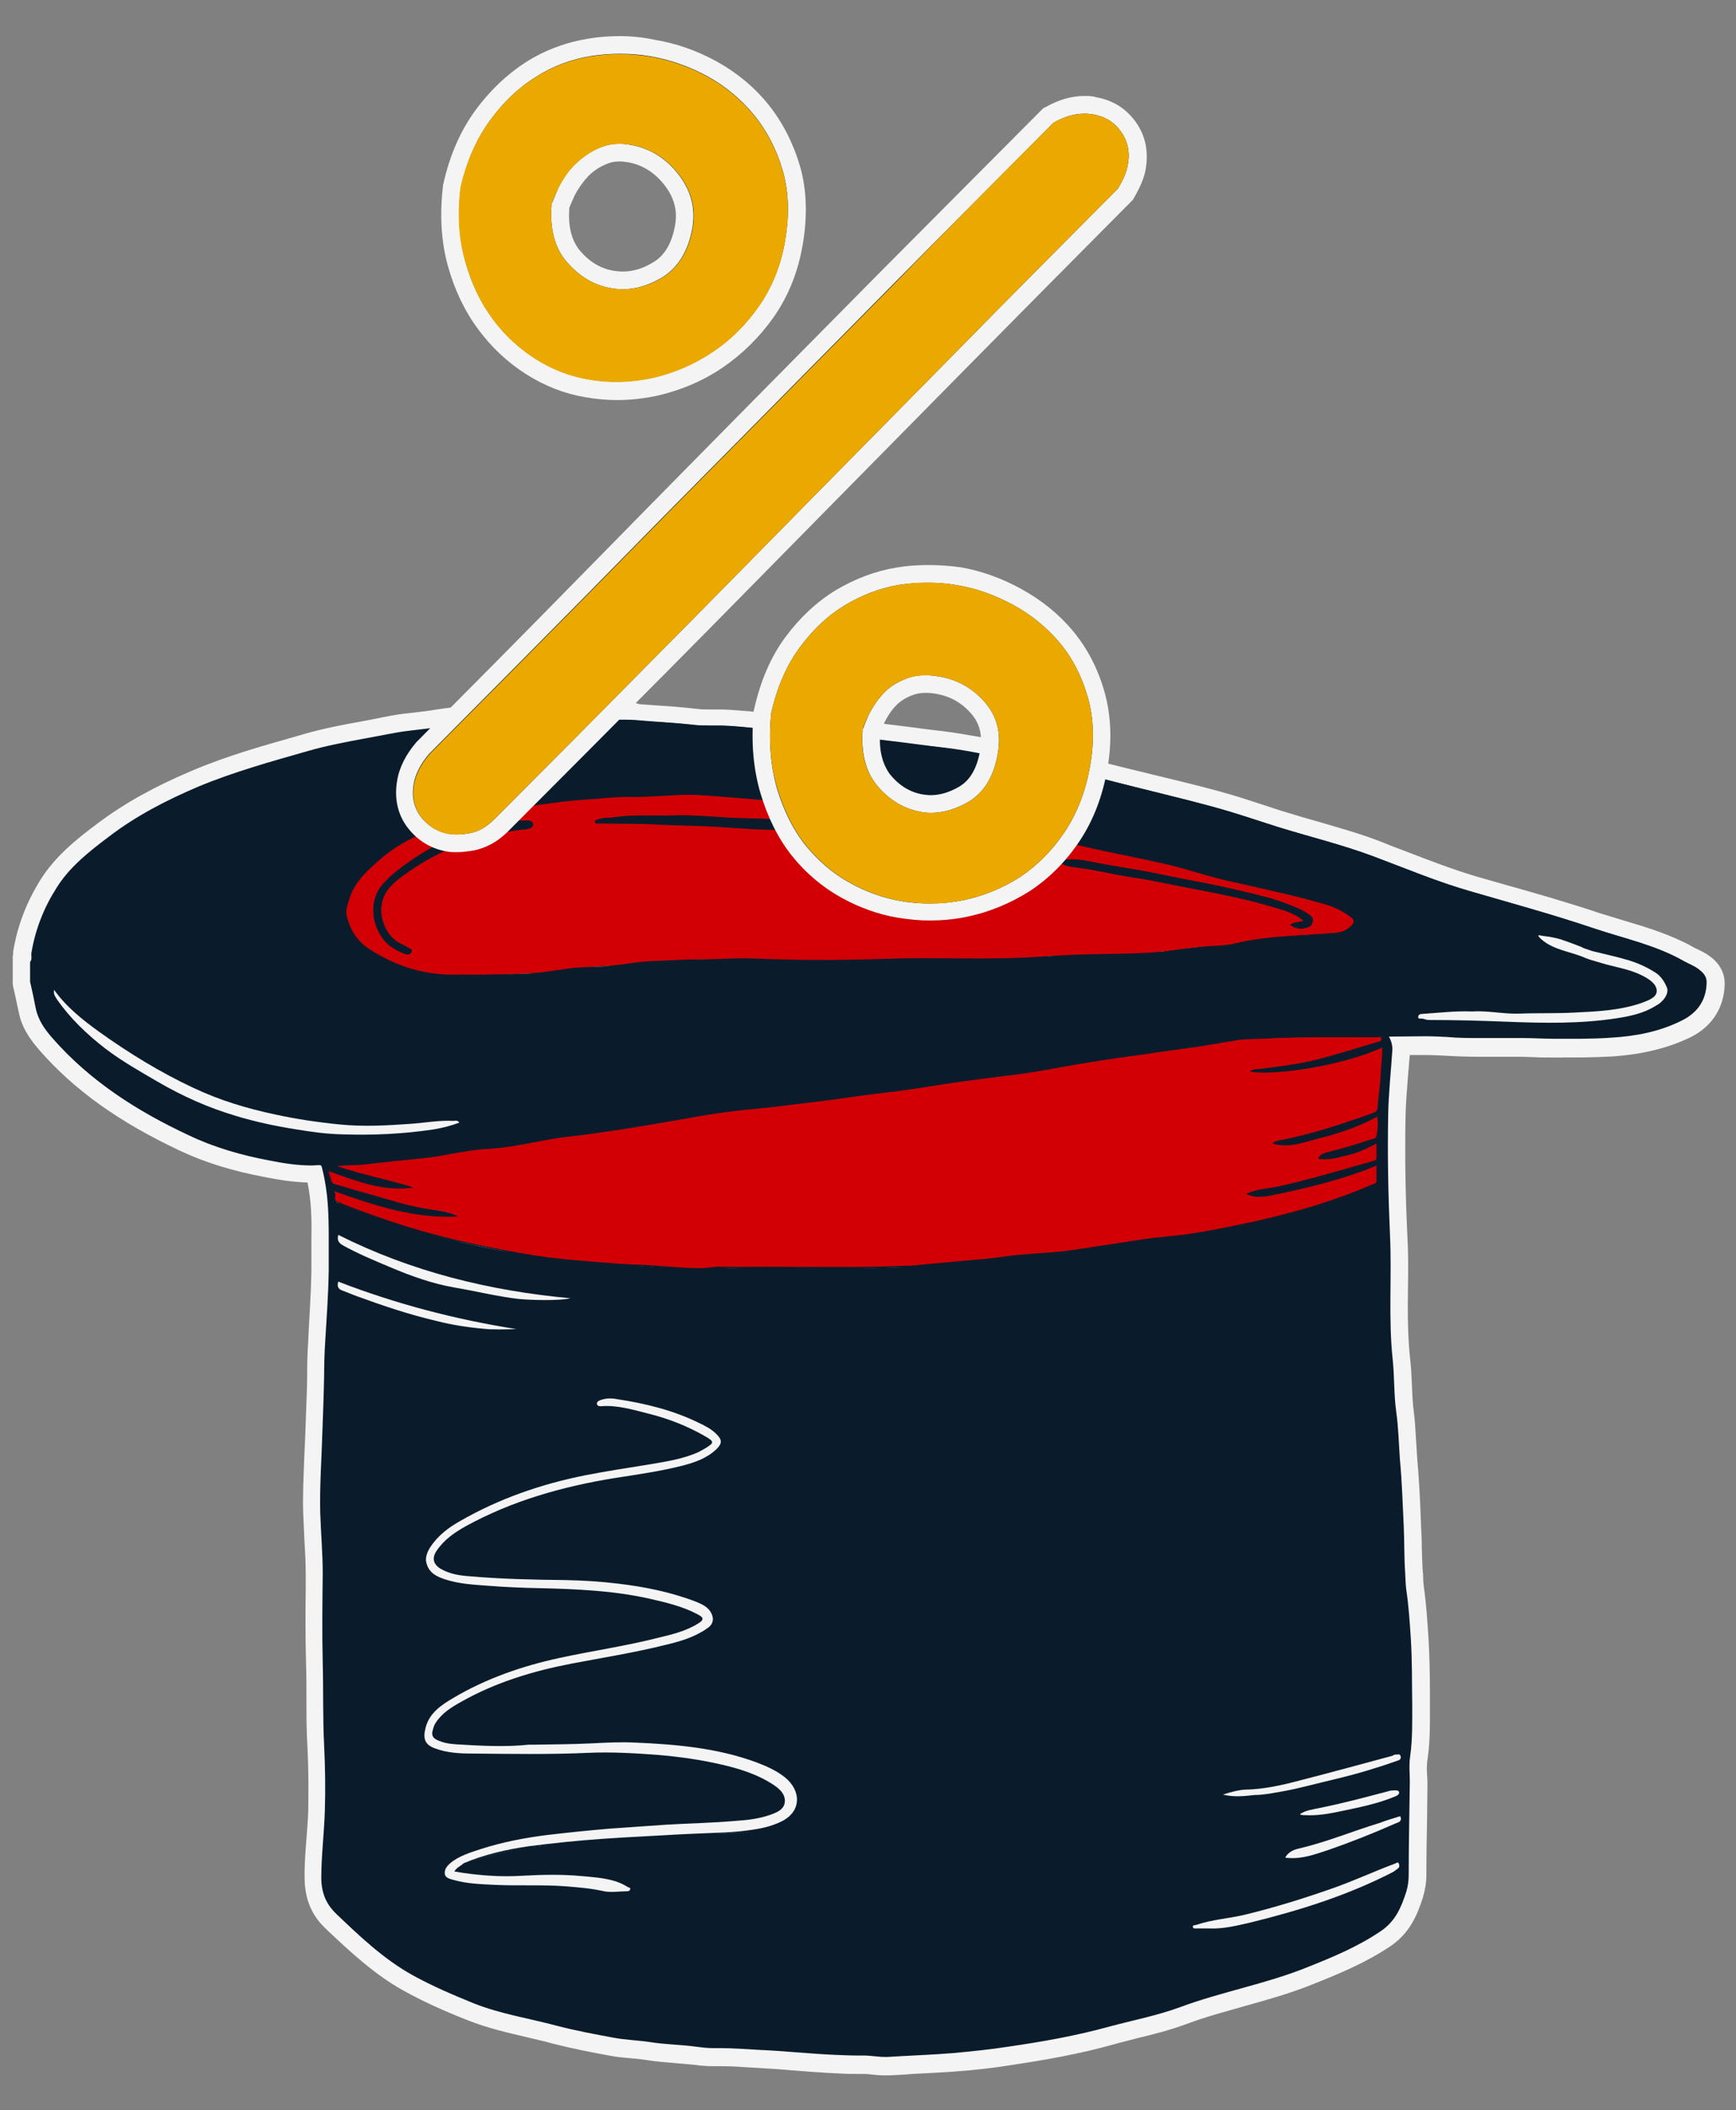
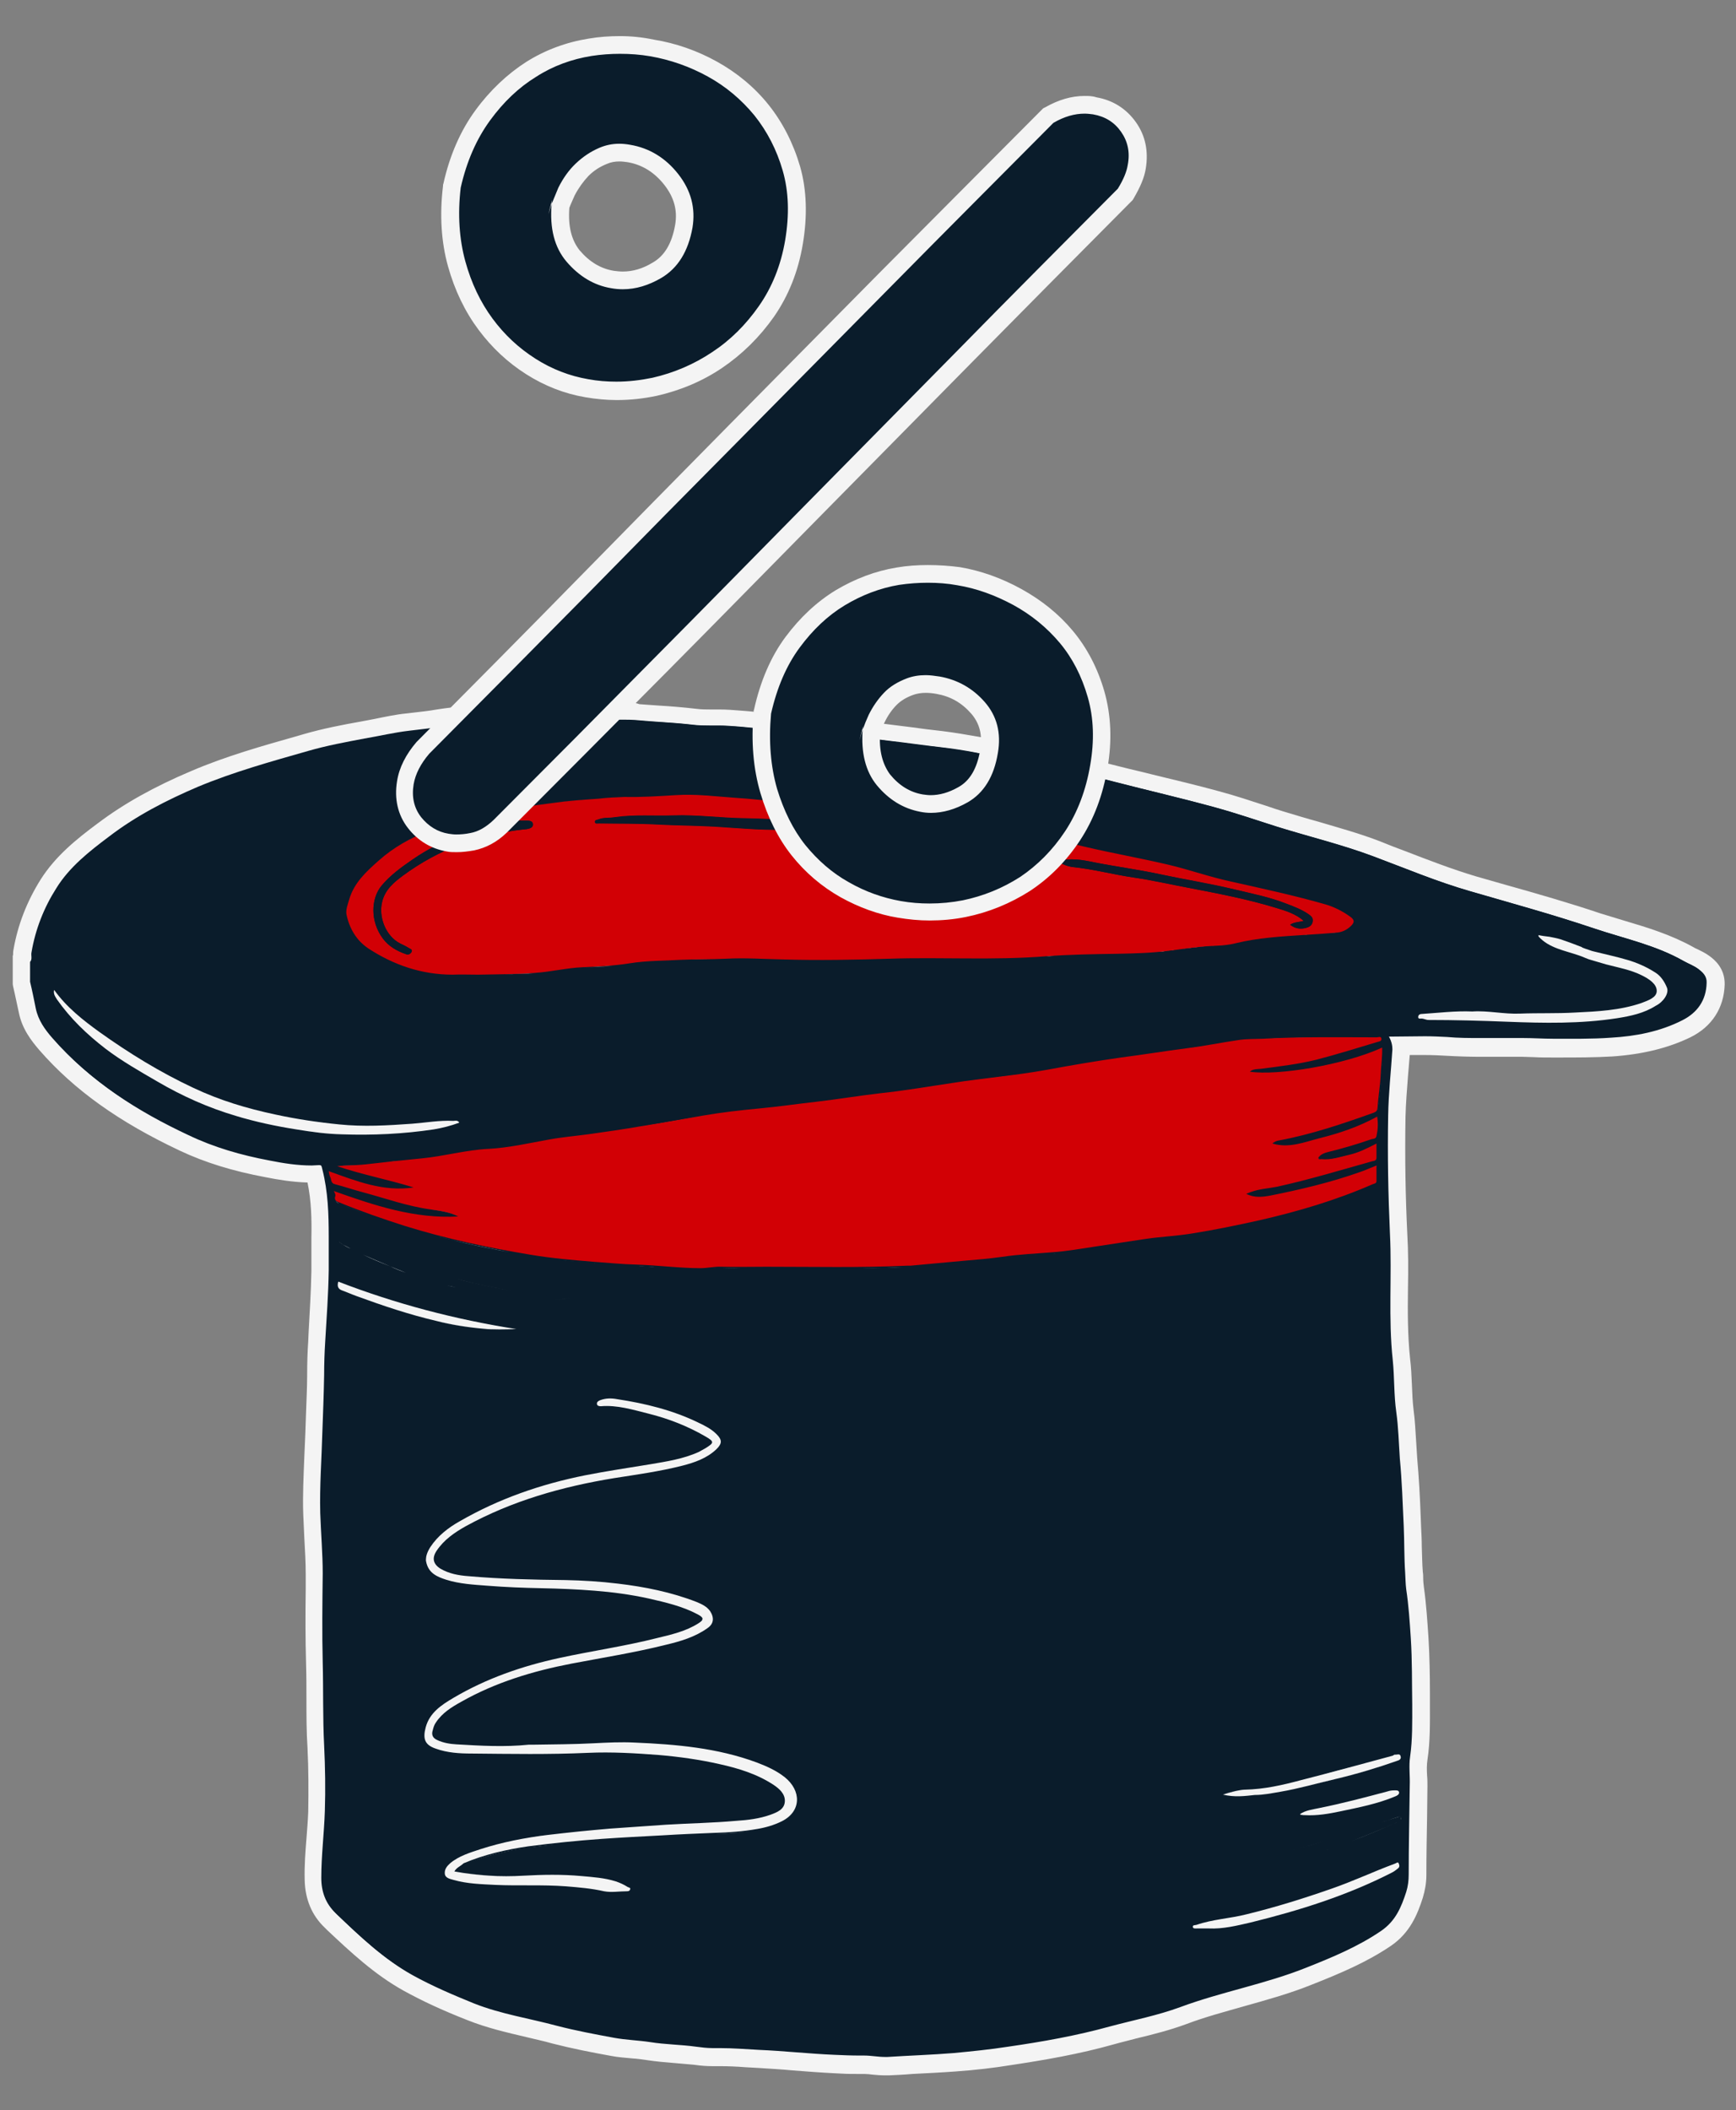
<svg xmlns="http://www.w3.org/2000/svg" version="1.1" id="Layer_1" x="0px" y="0px" viewBox="0 0 490.6 596" style="enable-background:new 0 0 490.6 596;" xml:space="preserve">
  <rect x="0" y="0" width="490.6" height="596" fill="#808080" stroke="none" />
  <style type="text/css">
	.st0{clip-path:url(#SVGID_00000073701865984730303650000001885839276224630445_);fill:#489C7E;}
	.st1{clip-path:url(#SVGID_00000073701865984730303650000001885839276224630445_);}
	.st2{fill:#144030;}
	.st3{fill:#265643;}
	.st4{fill:#2C5E4A;}
	.st5{fill:#0A1C2B;}
	.st6{fill:#E6A400;}
	.st7{fill:#F0F0F0;}
	.st8{fill:#F4F4F4;}
	.st9{fill:#D20005;}
	.st10{fill:#EAA800;}
	.st11{fill:#FFFFFF;}
	.st12{fill:none;}
	.st13{fill:#435467;}
	.st14{fill:#2F3D4E;}
	.st15{fill:#051E2C;}
	.st16{fill:#F4A300;}
	.st17{fill:#EFEFEF;}
	.st18{fill:#0A1C2B;stroke:#F4F4F4;stroke-miterlimit:10;}
	.st19{fill:#D10005;}
	.st20{fill:#FDFDFD;}
	.st21{fill:#F8F8FC;}
	.st22{fill:#F5F5F5;}
	.st23{fill:#EBA900;}
	.st24{fill:#041C2D;}
	.st25{fill:#F7A400;}
	.st26{fill:#F6A400;}
	.st27{fill:#F6A300;}
	.st28{fill:#F5A300;}
	.st29{fill:#F0A001;}
	.st30{fill:#F2A101;}
	.st31{fill:#F3A201;}
	.st32{fill:#ED9E02;}
	.st33{fill:#1C2A28;}
	.st34{fill:#E99C02;}
	.st35{fill:#212C27;}
	.st36{fill:#1E2B27;}
	.st37{fill:#242E26;}
	.st38{fill:#1F2B27;}
	.st39{fill:#262F26;}
	.st40{fill:#202C27;}
	.st41{fill:#222D27;}
	.st42{fill:#2C3225;}
	.st43{fill:#2C3325;}
	.st44{fill:#232D26;}
	.st45{fill:#343723;}
	.st46{fill:#252F26;}
	.st47{fill:#4E461E;}
	.st48{fill:#48421F;}
	.st49{fill:#2A3125;}
	.st50{fill:#232E26;}
	.st51{fill:#564A1D;}
	.st52{fill:#2E3424;}
	.st53{fill:#444020;}
	.st54{fill:#3F3D21;}
	.st55{fill:#413E21;}
	.st56{fill:#222D26;}
	.st57{fill:#273025;}
	.st58{fill:#2D3325;}
	.st59{fill:#363823;}
	.st60{fill:#403E21;}
	.st61{fill:#4F461E;}
	.st62{fill:#8D6813;}
	.st63{fill:#0C212B;}
	.st64{fill:#373923;}
	.st65{fill:#3A3A22;}
	.st66{fill:#464120;}
</style>
  <g>
    <g>
      <path class="st5" d="M249.9,583.3c-1.1,0-2.2-0.1-3.2-0.2c-0.9-0.1-1.8-0.2-2.7-0.2l-0.2,0c-0.4,0-0.8,0-1.1,0    c-1.7,0-3.4-0.1-5-0.1c-0.7,0-1.4-0.1-2.1-0.1c-3.9-0.1-7.8-0.5-11.6-0.8c-3.3-0.3-6.6-0.5-9.9-0.7c-1.2-0.1-2.3-0.1-3.5-0.2    c-2.5-0.1-5-0.3-7.5-0.3c-0.5,0-0.9,0-1.4,0c-0.2,0-0.4,0-0.6,0c-1.4,0-3-0.1-5-0.4c-1.9-0.3-3.9-0.4-5.8-0.6    c-2.4-0.2-4.8-0.4-7.3-0.8c-1.5-0.2-2.9-0.4-4.5-0.5c-1.8-0.2-3.7-0.3-5.6-0.7c-5.5-1-11-2-16.4-3.5c-2.4-0.6-5-1.2-7.4-1.8    c-5.4-1.2-11-2.5-16.3-4.7c-7.2-2.9-12.7-5.4-17.7-8.2c-8.1-4.5-14.7-10.7-21.1-16.7l-0.7-0.7c-3.3-3.1-4.9-6.9-4.9-11.8    c0-3.8,0.2-7.6,0.5-11.3c0.2-2.5,0.4-5.2,0.5-7.7c0.2-6,0.1-12.1-0.2-18.3c-0.2-4.5-0.2-9.1-0.3-13.5c0-3.3,0-6.7-0.1-10    c-0.2-7.1-0.1-14.2-0.1-21.1l0-4.2c0-3.5-0.2-7-0.4-10.4c-0.1-2.1-0.2-4.3-0.3-6.5c-0.2-5.4,0.1-10.8,0.3-16.1    c0.1-2.3,0.2-4.6,0.3-6.9c0.1-1.9,0.1-3.8,0.2-5.8c0.1-3.4,0.3-6.8,0.3-10.2c0-3.7,0.1-6.7,0.3-9.5l0.1-2.3    c0.4-5.8,0.7-11.8,0.9-17.7c0-1.8,0-3.5,0-5.3c0-1.4,0-2.8,0-4.2c0.1-5.8-0.1-12.1-1.6-18.1c-0.4,0-0.8,0-1.1,0    c-4.4,0-8.7-0.7-12.3-1.4c-8.9-1.7-16.6-4.1-23.6-7.3C34.9,314.7,22.6,305.9,13,295c-2.3-2.6-4.5-5.6-5.3-9.6    c-0.4-2.3-1-4.9-1.6-7.4l-0.1-0.3v-6.8l0.4-0.5c0-0.1,0-0.1,0-0.2c0-0.4-0.1-0.9,0-1.6c1.1-6.6,3.6-13,7.4-19    c3.9-6.2,9.3-10.6,15.5-15.2c7.1-5.4,15.6-10.1,25.7-14.4c9.7-4.1,19.9-7,29.7-9.8l1.7-0.5c5.4-1.5,11.1-2.6,16.1-3.5    c1.3-0.2,2.5-0.5,3.8-0.7c2.9-0.6,6-1.2,9-1.5c1.7-0.2,3.4-0.4,5.1-0.6l1.5-0.2c0.9-0.1,1.8-0.2,2.6-0.4c1.9-0.3,3.9-0.6,5.9-0.6    c0.8,0,1.5,0,2.2,0.1c1,0.1,2,0.2,3.1,0.2c1.5,0,2.9-0.1,4.5-0.2c1.2-0.1,2.3-0.2,3.5-0.2l0.3,0c1.7,0,3.6-0.1,5.3-0.3    c4.1-0.5,9.5-1,15.2-1c1.1,0,2.2,0,3.2,0l5,0c0.7,0,1.4,0,2.1,0c0.7,0,1.4,0,2.2,0c1.2,0,2.2,0,3.2,0.1c1.9,0.2,3.8,0.3,5.7,0.4    c3.4,0.2,6.8,0.5,10.3,0.9c1.5,0.2,3.2,0.2,4.6,0.2l1.8,0c1.1,0,2.2,0,3.4,0.1c2.7,0.2,5.5,0.4,8.1,0.7c2.7,0.3,5.5,0.6,8.2,0.7    c5.9,0.3,12.1,0.7,18.3,1.5c2.2,0.3,4.5,0.6,6.7,0.8c1.6,0.2,3.2,0.4,4.8,0.6c1.6,0.2,3.2,0.4,4.8,0.6c2.9,0.4,5.9,0.8,8.8,1.1    c3.3,0.4,6.8,0.9,10.7,1.7l2.6,0.5c2.5,0.5,5.1,1,7.6,1.4c1.2,0.2,2.3,0.3,3.5,0.5c2.8,0.4,5.8,0.8,8.7,1.5    c2.8,0.7,5.6,1.4,8.4,2.2c2.8,0.7,5.6,1.5,8.4,2.2c3.1,0.8,6.3,1.6,9.5,2.3c6.1,1.5,12.4,3.1,18.6,4.7c4.5,1.2,8.9,2.6,13.2,4    c1.6,0.5,3.3,1.1,4.9,1.6c3.3,1,6.7,2,10,2.9c5.6,1.6,11.5,3.3,17.1,5.4c2.4,0.9,4.8,1.8,7.2,2.7c6.5,2.5,13.3,5.1,20.1,7.1    c2.8,0.8,5.6,1.6,8.4,2.4c8.8,2.5,17.9,5.1,26.8,8.1c2.3,0.8,4.7,1.5,7,2.2c6.3,1.9,12.8,3.8,18.8,7.2c0.5,0.3,0.9,0.5,1.4,0.7    c1,0.5,2.1,1,3.1,1.8c1,0.7,3.3,2.5,3.2,5.9c-0.2,5.7-3,10.1-8.3,12.7c-5.9,2.9-12.7,4.6-21,5.2c-5,0.3-10,0.3-14.9,0.3l-1.8,0    c-1.7,0-3.4-0.1-5.1-0.1c-1.1,0-2.2-0.1-3.2-0.1c-1.5,0-3,0-4.5,0c-1.3,0-2.5,0-3.8,0c-1.3,0-2.5,0-3.8,0c-2.6,0-6.1,0-9.5-0.3    c-1.8-0.1-3.7-0.2-6-0.2c-1.6,0-3.3,0-5,0.1c-0.6,0-1.2,0-1.8,0c0,0.4,0,0.9,0,1.3c-0.1,2.3-0.3,4.7-0.5,7    c-0.3,3.8-0.6,7.8-0.7,11.6c-0.2,11.8,0,22.7,0.5,33.1c0.3,5,0.2,10.1,0.2,15.1c-0.1,6.8-0.1,13.8,0.6,20.5    c0.3,2.3,0.4,4.7,0.5,6.9c0.1,2.7,0.2,5.2,0.6,7.7c0.4,2.8,0.6,5.6,0.7,8.4c0.1,1.6,0.2,3.3,0.3,4.9c0.5,5.5,0.7,11.1,1,16.5    l0.1,2.7c0.1,1.9,0.1,3.8,0.2,5.6c0,2.4,0.1,5,0.3,7.4c0,0.5,0.1,1,0.1,1.5c0,1,0.1,2,0.2,2.9c0.8,4.9,1.1,9.8,1.3,14.2    c0.3,5.1,0.4,10.3,0.4,15.4l0,3.4c0,4.9,0.1,10-0.6,15.1c-0.2,1.5-0.2,3.1-0.1,4.8c0,0.9,0.1,1.9,0.1,2.9c0,2.9-0.1,5.9-0.1,8.8    c-0.1,5.4-0.2,10.9-0.2,16.3c0,2.1-0.3,3.9-0.9,5.6c-1.5,4.4-3.3,9-8,12.3c-6.6,4.5-13.7,7.5-21.7,10.7    c-6.3,2.5-12.8,4.3-19.1,6.1c-5.5,1.5-11.1,3.1-16.5,5.1c-4.5,1.7-9.1,2.8-13.6,3.9c-2.2,0.5-4.4,1.1-6.6,1.7    c-9.8,2.7-19.7,4.4-28.9,5.8c-4.9,0.8-10,1.3-15.6,1.8c-4.1,0.3-8.2,0.5-12.2,0.7c-2.2,0.1-4.4,0.2-6.6,0.4    C250.5,583.3,250.2,583.3,249.9,583.3z M316.8,350.8L316.8,350.8z M373.3,327L373.3,327L373.3,327l-0.1-0.1L373.3,327L373.3,327z     M373.3,326.9L373.3,326.9z" />
      <path class="st8" d="M177,203.4c1,0,2,0,3,0.1c5.3,0.5,10.6,0.6,15.9,1.3c1.6,0.2,3.2,0.2,4.9,0.2c0.6,0,1.2,0,1.8,0    c1.1,0,2.2,0,3.3,0.1c5.5,0.3,10.9,1.1,16.4,1.4c6.1,0.3,12.1,0.7,18.1,1.5c3.9,0.5,7.7,0.9,11.6,1.4c4.5,0.6,9.1,1.2,13.6,1.7    c3.5,0.4,7,1,10.5,1.6c3.4,0.6,6.8,1.3,10.2,1.9c4,0.6,8,1,12,2c5.6,1.4,11.2,2.9,16.8,4.3c9.3,2.4,18.7,4.5,28,7.1    c6.1,1.6,12,3.7,18,5.6c9,2.8,18.1,5,27,8.3c9.1,3.4,18.1,7.2,27.5,9.9c11.7,3.4,23.5,6.6,35,10.5c8.5,2.8,17.4,4.7,25.3,9.2    c1.4,0.8,2.9,1.3,4.2,2.3c1.2,0.9,2.3,2,2.2,3.8c-0.1,5-2.7,8.5-6.9,10.6c-6.3,3.2-13.2,4.5-20.1,4.9c-5.5,0.4-11,0.3-16.4,0.3    c0,0-0.1,0-0.1,0c-2.7,0-5.5-0.2-8.3-0.2c-1.5,0-3.1,0-4.6,0c-2.5,0-5,0-7.6,0c-3.1,0-6.2,0-9.4-0.3c-2.1-0.1-4.1-0.2-6.2-0.2    c-3.3,0-6.7,0.1-10.2,0.1c0.8,1.4,1,2.6,1,3.6c-0.4,6.2-1.1,12.4-1.2,18.7c-0.2,11.1,0,22.2,0.5,33.3c0.6,11.9-0.5,23.9,0.8,35.8    c0.5,4.9,0.3,9.8,1,14.7c0.6,4.3,0.7,8.7,1,13.1c0.6,6.3,0.8,12.7,1.1,19.1c0.2,4.4,0.1,8.7,0.4,13.1c0.1,1.6,0.1,3.1,0.3,4.7    c0.7,4.6,1,9.3,1.3,13.9c0.4,6.2,0.3,12.4,0.4,18.6c0,4.9,0.1,9.9-0.6,14.8c-0.4,2.6,0,5.4-0.1,8.1c-0.1,8.4-0.3,16.8-0.3,25.2    c0,1.7-0.2,3.3-0.7,4.9c-1.4,4.3-3,8.2-7.1,11c-6.6,4.5-13.9,7.5-21.2,10.4c-11.5,4.6-23.9,6.8-35.5,11.1    c-6.5,2.4-13.3,3.7-20,5.5c-9.4,2.6-19,4.3-28.7,5.7c-5.1,0.8-10.2,1.3-15.4,1.8c-6.2,0.5-12.5,0.7-18.7,1.1c-0.2,0-0.5,0-0.7,0    c-2,0-3.9-0.4-5.9-0.4c-0.1,0-0.2,0-0.3,0c-0.4,0-0.7,0-1.1,0c-2.3,0-4.6-0.1-6.9-0.2c-7.2-0.3-14.3-1.1-21.4-1.4    c-3.7-0.2-7.4-0.5-11.1-0.5c-0.5,0-1,0-1.5,0c-0.2,0-0.4,0-0.6,0c-1.5,0-3.1-0.2-4.6-0.4c-4.3-0.6-8.7-0.6-13-1.3    c-3.3-0.5-6.8-0.6-10.1-1.2c-5.4-1-10.8-2-16.2-3.4c-7.8-2.1-15.8-3.3-23.4-6.3c-5.9-2.4-11.8-4.9-17.4-8    c-8.1-4.5-14.7-10.8-21.3-17.1c-2.9-2.8-4.1-6.1-4.1-10c-0.1-6.3,0.8-12.6,1-18.9c0.2-6.2,0.1-12.3-0.2-18.5    c-0.4-7.8-0.2-15.6-0.4-23.4c-0.2-8.4-0.1-16.8,0-25.2c0-5.7-0.5-11.4-0.7-17c-0.2-7.6,0.3-15.2,0.6-22.9    c0.2-5.4,0.5-10.7,0.5-16.1c0-3.1,0.1-6.3,0.3-9.4c0.4-6.7,0.9-13.4,1-20.2c0.1-3.2,0-6.3,0-9.5c0.1-6.4-0.2-12.8-1.8-19    c-0.2-0.7-0.1-1.6-1.3-1.6c0,0-0.1,0-0.1,0c-0.7,0-1.3,0.1-2,0.1c-4,0-7.9-0.6-11.9-1.4c-8-1.5-15.7-3.7-23-7.2    c-14.3-6.7-27.4-15-37.9-27c-2.2-2.5-4.1-5-4.7-8.4c-0.5-2.5-1-5-1.6-7.5v-5.6c0.7-0.8,0.2-1.8,0.4-2.7c1.1-6.5,3.5-12.5,7-18.1    c3.8-6,9.3-10.4,14.9-14.6c7.7-5.8,16.3-10.3,25.2-14.1c10.1-4.3,20.6-7.2,31.1-10.1c5.2-1.5,10.5-2.5,15.9-3.5    c4.2-0.8,8.4-1.8,12.6-2.2c2.2-0.2,4.5-0.5,6.7-0.8c2.7-0.3,5.5-1,8.2-1c0.6,0,1.3,0,1.9,0.1c1.2,0.2,2.3,0.2,3.4,0.2    c2.7,0,5.3-0.3,8-0.4c1.9-0.1,3.8-0.1,5.7-0.3c5-0.5,9.9-1,14.9-1c1.1,0,2.2,0,3.2,0c1.7,0,3.3,0,5,0    C174.2,203.4,175.6,203.4,177,203.4 M207.5,225.4c-4.3-0.3-8.5-0.7-12.8-0.8C199,224.6,203.2,225.1,207.5,225.4 M151.1,227.4    c1.8-0.3,3.5-0.5,5.3-0.7c4.2-0.6,8.5-0.9,12.8-1.2c0.2,0,0.4,0,0.6,0c-0.2,0-0.4,0-0.6,0c-4.3,0.3-8.5,0.6-12.8,1.2    C154.7,226.9,152.9,227.1,151.1,227.4 M227.6,226.9c-1.4-0.1-2.9-0.2-4.3-0.3c-1.3-0.1-2.6-0.2-3.9-0.3c1.3,0.1,2.6,0.2,3.9,0.3    C224.7,226.7,226.2,226.8,227.6,226.9 M111.3,239.7c6-4.1,12.7-6.4,19.6-8.2C124,233.3,117.2,235.7,111.3,239.7 M280.4,234.1    c-2-0.3-4-0.6-5.9-1c-2.3-0.4-4.6-0.8-6.8-1.1c2.3,0.4,4.6,0.7,6.8,1.1C276.4,233.4,278.4,233.8,280.4,234.1 M327.2,243.5    c-6.8-1.5-13.7-2.8-20.5-4.4c-4.3-1-8.6-2.1-12.9-2.9c4.3,0.8,8.6,1.9,12.9,2.9C313.5,240.7,320.4,242,327.2,243.5 M382.5,259.9    c-0.1-0.4-0.4-0.8-1.1-1.3c-2.1-1.5-4.5-2.6-7-3.4c-8.8-2.4-17.6-4.4-26.5-6.4c-2.2-0.5-4.3-1.1-6.4-1.7c2.1,0.6,4.3,1.2,6.4,1.7    c8.9,2,17.8,3.9,26.5,6.4c2.5,0.7,4.9,1.9,7,3.4C382.1,259.1,382.4,259.5,382.5,259.9 M375.3,263.5c0.9-0.1,1.8-0.1,2.7-0.2    c0.4,0,0.7-0.1,1.1-0.2c-0.4,0.1-0.7,0.2-1.1,0.2C377.1,263.4,376.2,263.5,375.3,263.5 M351.8,265.8c5.5-1.1,11-1.4,16.6-1.8    c0.8,0,1.6-0.1,2.4-0.2c-0.8,0.1-1.6,0.1-2.4,0.2C362.9,264.4,357.3,264.7,351.8,265.8 M102.5,266.5c-0.6-0.5-1.1-1.1-1.6-1.7    C101.4,265.4,102,266,102.5,266.5 M351.7,265.8C351.7,265.8,351.7,265.8,351.7,265.8C351.7,265.8,351.7,265.8,351.7,265.8     M333.9,268c2.8-0.4,5.6-0.7,8.5-0.9c1.2-0.1,2.4-0.1,3.6-0.2c-1.2,0.1-2.4,0.2-3.6,0.2C339.5,267.3,336.7,267.7,333.9,268     M103,267C103,266.9,103,266.9,103,267C103,266.9,103,266.9,103,267 M327.3,268.8c0.9-0.1,1.8-0.2,2.7-0.3    c0.9-0.1,1.8-0.2,2.7-0.4c-0.9,0.1-1.8,0.2-2.7,0.4C329.1,268.7,328.2,268.8,327.3,268.8 M292.1,270.3c1.2-0.1,2.4-0.1,3.6-0.2    c0.7-0.1,1.5-0.1,2.2-0.1c-0.7,0.1-1.5,0.1-2.2,0.1C294.4,270.2,293.3,270.2,292.1,270.3 M260,270.6c-2.9,0-5.8,0-8.8,0.1    c-6.8,0.2-13.6,0.3-20.5,0.3c-3.1,0-6.2,0-9.3-0.1c-4.2-0.1-8.3-0.3-12.5-0.3c-1.3,0-2.6,0-4,0.1c-4.2,0.2-8.4,0.1-12.6,0.3    c-4.9,0.3-9.7,0.2-14.6,1c-0.7,0.1-1.4,0.2-2.1,0.3c0.7-0.1,1.4-0.2,2.1-0.3c4.8-0.8,9.7-0.7,14.6-1c4.2-0.3,8.4-0.2,12.6-0.3    c1.3-0.1,2.6-0.1,4-0.1c4.2,0,8.3,0.2,12.5,0.3c3.1,0.1,6.2,0.1,9.2,0.1c6.8,0,13.7-0.1,20.5-0.3    C254.2,270.6,257.1,270.6,260,270.6 M142.6,275.2c2.9-0.1,5.7-0.1,8.6-0.3c4.5-0.3,8.9-1.4,13.4-1.6c2.8-0.1,5.6-0.3,8.5-0.5    c-2.8,0.3-5.6,0.4-8.5,0.5c-4.5,0.2-8.9,1.3-13.4,1.6C148.4,275,145.5,275.1,142.6,275.2 M133.6,275.3c0.4,0,0.9,0,1.3,0    C134.5,275.3,134,275.3,133.6,275.3c-0.7,0-1.4,0-2.1,0C132.2,275.3,132.9,275.3,133.6,275.3 M65.7,311.6    c-3.7-1.2-7.3-2.6-10.9-4.3c-9.4-4.4-18.2-9.8-26.6-15.8c-4.7-3.4-9.3-7-12.8-11.9c0,0,0,0,0,0c3.5,4.9,8.1,8.5,12.8,11.9    c8.4,6,17.2,11.4,26.6,15.8C58.3,309,62,310.4,65.7,311.6 M15.2,280C15.2,280,15.2,280,15.2,280C15.2,280,15.2,280,15.2,280     M36,300.4c-2.1-1.3-4.1-2.7-6.1-4.2c-5.2-4-10-8.5-13.7-13.9c-0.4-0.6-1-1.3-0.9-2.2c-0.1,1,0.5,1.6,0.9,2.2    c3.8,5.4,8.5,9.9,13.7,13.9C31.8,297.7,33.9,299.1,36,300.4 M389.5,293.1c-0.4,0-0.9,0-1.3,0C388.6,293.1,389,293.1,389.5,293.1    c0.2,0,0.4,0,0.6-0.1C389.8,293.1,389.6,293.1,389.5,293.1 M352.9,293.7c1.5-0.1,2.9-0.1,4.4-0.2c6.3-0.4,12.6-0.4,18.9-0.4    c-6.3,0-12.6,0.1-18.9,0.4C355.8,293.6,354.3,293.6,352.9,293.7 M324.3,297.8c3.8-0.5,7.5-1.1,11.3-1.6c1.1-0.1,2.1-0.3,3.2-0.5    c-1.1,0.2-2.1,0.3-3.2,0.5C331.8,296.7,328.1,297.3,324.3,297.8 M357.6,303c-1.6,0-3-0.1-4.1-0.3c0,0,0,0,0,0    C354.6,302.9,356,303,357.6,303c9.1,0,24.2-2.9,33.3-7c0,0.2,0,0.4,0,0.6c0-0.2,0-0.4,0-0.6C381.8,300.1,366.8,303,357.6,303     M389.5,313.5c0.1-0.2,0.1-0.3,0.1-0.5c0.3-3.2,0.8-6.4,0.9-9.7c0-1.3,0.2-2.5,0.3-3.8c-0.1,1.3-0.2,2.5-0.3,3.8    c-0.1,3.2-0.7,6.4-0.9,9.7C389.5,313.2,389.5,313.3,389.5,313.5 M278,304.8c3.5-0.4,7-0.8,10.5-1.3    C285,303.9,281.5,304.4,278,304.8 M250.5,308.8c4-0.5,8-1,12-1.7C258.5,307.7,254.5,308.3,250.5,308.8 M199.5,315.1    c5.1-0.9,10.2-1.4,15.3-1.9c5.4-0.5,10.8-1.3,16.2-1.9c5.7-0.6,11.4-1.6,17.1-2.2c-5.7,0.6-11.4,1.6-17.1,2.2    c-5.4,0.6-10.8,1.4-16.2,1.9C209.7,313.7,204.6,314.2,199.5,315.1 M69.2,315.9c-0.8-0.2-1.6-0.4-2.4-0.7    c-4.4-1.3-8.7-2.9-12.8-4.8c4.2,1.9,8.4,3.5,12.8,4.8C67.6,315.4,68.4,315.6,69.2,315.9 M383.9,318.1c1.8-0.8,3.7-1.6,5.4-2.6    c0,0,0,0,0,0C387.6,316.4,385.7,317.3,383.9,318.1 M173.7,319.4c2.6-0.4,5.1-0.8,7.7-1.2c5.2-0.8,10.4-1.7,15.6-2.7    c-5.2,0.9-10.4,1.8-15.6,2.7C178.9,318.6,176.3,319,173.7,319.4 M93.6,317.4c-2.1-0.2-4.3-0.5-6.4-0.8    C89.3,316.9,91.4,317.1,93.6,317.4 M128.2,316.6C128.2,316.6,128.1,316.6,128.2,316.6C128.1,316.6,128.2,316.6,128.2,316.6    c0.2,0,0.4,0,0.6,0c0.1,0,0.2,0,0.2,0c-0.1,0-0.2,0-0.2,0C128.6,316.6,128.4,316.6,128.2,316.6 M110.9,317.7    c1.9-0.1,3.7-0.2,5.6-0.3c2-0.1,4-0.4,6.1-0.6c-2,0.2-4,0.5-6.1,0.6C114.6,317.5,112.8,317.6,110.9,317.7 M129.7,317    c0,0,0.1,0.1,0.1,0.1c0,0,0,0,0,0C129.8,317.1,129.7,317,129.7,317C129.7,317,129.7,317,129.7,317C129.7,317,129.7,317,129.7,317     M124,318.8c1-0.2,2-0.4,3.1-0.7C126,318.4,125,318.6,124,318.8 M93.9,320.3c-3.3-0.2-6.5-0.7-9.8-1.2    C87.4,319.6,90.7,320,93.9,320.3 M377.9,324.8c3.3-0.9,6.6-1.8,9.8-3c0.2-0.1,0.3-0.1,0.5-0.1c-0.2,0-0.4,0.1-0.5,0.1    C384.5,323,381.2,323.9,377.9,324.8 M359.8,323.1c0.3-0.3,0.7-0.5,1.1-0.6C360.5,322.6,360.2,322.8,359.8,323.1L359.8,323.1     M388.5,323.4c0.2-0.1,0.4-0.2,0.7-0.3c0,0,0,0,0,0C388.9,323.2,388.7,323.3,388.5,323.4 M362.3,323.5c-0.3,0-0.7-0.1-1.1-0.1    C361.6,323.4,361.9,323.5,362.3,323.5 M122.9,326.8c5.1-0.8,10.2-2,15.4-2.2c0.6,0,1.1-0.1,1.7-0.1c-0.6,0-1.2,0.1-1.7,0.1    C133.1,324.8,128,326,122.9,326.8 M382.4,326C382.4,326,382.4,326,382.4,326C382.4,326,382.4,326,382.4,326    C382.4,326,382.4,326,382.4,326L382.4,326C382.4,326,382.4,326,382.4,326C382.4,326,382.4,326,382.4,326 M382.2,326.1    c-0.3,0.1-0.6,0.1-0.8,0.2c-2.3,0.5-4.5,1.2-6.8,1.2c-0.3,0-0.7,0-1,0c0,0,0,0,0,0c0,0-0.1,0-0.1,0c0,0,0.1,0,0.1,0c0,0,0,0,0.1,0    c0.3,0,0.7,0,1,0c2.3,0,4.6-0.7,6.9-1.2C381.7,326.2,382,326.1,382.2,326.1 M373,326.6C373,326.6,373,326.6,373,326.6    C373,326.6,373,326.6,373,326.6 M372.9,326.8c0-0.1,0.1-0.1,0.1-0.2C372.9,326.7,372.9,326.8,372.9,326.8 M376.3,331.5    c3.9-1.1,7.8-2.2,11.7-3.3c0.5-0.2,1.2-0.2,1.2-1c0-0.1,0-0.3,0-0.4c0,0.1,0,0.3,0,0.4c0,0.8-0.6,0.9-1.2,1    C384.1,329.2,380.2,330.4,376.3,331.5 M373,327.4c-0.1,0-0.1-0.1-0.2-0.2c0,0,0,0,0,0C372.8,327.3,372.9,327.4,373,327.4     M109,328.3c1.1-0.1,2.1-0.2,3.2-0.3C111.2,328,110.1,328.2,109,328.3 M95.5,329.4c2.3-0.2,4.6-0.2,6.9-0.4    C100,329.2,97.7,329.1,95.5,329.4C95.5,329.4,95.5,329.4,95.5,329.4 M388.7,329.6c0.2-0.1,0.3-0.1,0.5-0.2c0,0,0,0,0,0    C389,329.5,388.8,329.6,388.7,329.6 M117,335.3C117,335.3,117,335.3,117,335.3c-6.2-1.9-12.6-3.2-18.8-5.1    C104.4,332.1,110.8,333.4,117,335.3 M93.4,332.1c-0.1-0.4-0.2-0.9-0.3-1.4c0,0,0,0,0,0C93.2,331.3,93.2,331.8,93.4,332.1     M388.6,334.6c0.3-0.1,0.5-0.3,0.5-0.7c0-0.8,0-1.5,0-2.3c0,0.8,0,1.6,0,2.3C389.1,334.3,388.9,334.5,388.6,334.6 M368.2,335.9    c3.7-0.9,7.3-1.8,10.9-2.9C375.6,334.1,371.9,335.1,368.2,335.9 M102.6,336.7c-2.6-0.7-5.1-1.6-7.7-2.2c-0.5-0.1-0.8-0.3-0.9-0.6    c0.2,0.3,0.4,0.5,0.9,0.6C97.5,335.1,100,336,102.6,336.7 M384.2,336.5c-0.4,0.2-0.8,0.3-1.2,0.5    C383.4,336.8,383.8,336.6,384.2,336.5 M352.4,337.4c0.4-0.1,0.6-0.3,0.9-0.4C353,337.2,352.7,337.3,352.4,337.4    C352.4,337.4,352.4,337.4,352.4,337.4 M94.7,338.8c0-0.1,0-0.2,0-0.3c0-0.1,0-0.1,0-0.2c0,0.1,0,0.1,0,0.2    C94.7,338.5,94.7,338.7,94.7,338.8 M104.2,343.2c-2.8-1-5.5-2.1-8.3-3.2c-0.6-0.2-1-0.5-1.1-1c0.1,0.5,0.6,0.7,1.1,1    C98.6,341.1,101.4,342.2,104.2,343.2 M129.5,343.6C129.5,343.6,129.5,343.6,129.5,343.6c-2.5-1.3-5.2-1.6-7.9-2    c-3-0.4-5.8-1.1-8.7-1.9c2.9,0.8,5.7,1.5,8.7,1.9C124.3,341.9,127.1,342.3,129.5,343.6 M343.1,347.7c-0.3,0.1-0.6,0.1-0.9,0.2    C342.5,347.8,342.8,347.8,343.1,347.7c4.3-0.8,8.6-1.7,12.9-2.7c1.1-0.2,2.2-0.5,3.2-0.8c-1.1,0.3-2.2,0.5-3.2,0.8    C351.7,346,347.4,346.9,343.1,347.7 M335.1,349c0.6-0.1,1.3-0.2,1.9-0.3c1.5-0.2,3.1-0.5,4.6-0.8c-1.5,0.3-3.1,0.5-4.6,0.8    C336.4,348.9,335.8,348.9,335.1,349 M144,353.7c-6.9-1.3-13.7-2.7-20.4-4.5C130.3,351,137.1,352.5,144,353.7 M99.1,352.7    c-0.8-0.4-1.5-0.8-2.3-1.2c-0.4-0.2-0.7-0.5-1-0.8c0.2,0.3,0.6,0.5,1,0.8C97.6,352,98.3,352.4,99.1,352.7 M316.9,351.3    C316.9,351.3,316.9,351.3,316.9,351.3C316.9,351.3,316.9,351.3,316.9,351.3 M243.5,358.3c-0.4,0-0.8,0-1.3,0c0,0,0,0-0.1,0    c0,0,0,0,0,0c-2.1,0-4.3,0-6.4,0c-4.9,0-9.9,0-14.8,0c-1.4,0-2.8,0-4.2,0c-2.3,0-4.6,0-7,0c-1.9,0-3.8,0-5.6-0.1    c-0.1,0-0.2,0-0.3,0c-1,0-2,0.1-3.1,0.2c1-0.1,2-0.2,3.1-0.2c0.1,0,0.2,0,0.3,0c1.9,0,3.8,0.1,5.7,0.1c2.3,0,4.6,0,6.9,0    c1.5,0,2.9,0,4.4,0c4.8,0,9.7,0,14.5,0c2.2,0,4.4,0,6.6,0c0,0,0,0,0,0c0,0,0,0,0.1,0C242.7,358.3,243.1,358.3,243.5,358.3    c4.4,0,8.7-0.1,13.1-0.3c0.3,0,0.6,0,0.9,0c5.1-0.5,10.1-0.9,15.2-1.4c3.6-0.3,7.1-0.6,10.7-1.1c4.8-0.7,9.6-0.9,14.3-1.3    c0.2,0,0.5,0,0.7-0.1c-0.2,0-0.5,0.1-0.7,0.1c-4.8,0.4-9.6,0.6-14.3,1.3c-3.5,0.5-7.1,0.8-10.7,1.1c-5.1,0.5-10.1,0.9-15.2,1.4    c-0.3,0-0.6,0-0.9,0C252.2,358.1,247.9,358.2,243.5,358.3 M114.7,359.5c-1.5-0.6-3-1.2-4.4-1.8c-2.6-1.1-5.2-2.2-7.7-3.3    c2.5,1.2,5.1,2.3,7.7,3.3C111.7,358.4,113.2,359,114.7,359.5 M168.2,356.9c-0.1,0-0.2,0-0.3,0c-3.5-0.3-6.9-0.6-10.4-1    c3.4,0.4,6.9,0.7,10.4,1C168.1,356.8,168.2,356.9,168.2,356.9 M185.5,358c-1.7-0.1-3.5-0.2-5.2-0.3c-0.9,0-1.8-0.1-2.7-0.1    c0.9,0,1.8,0.1,2.7,0.1C182,357.7,183.8,357.8,185.5,358 M145.1,364.6c-5.4-0.9-10.7-2-16-3.4    C134.3,362.6,139.7,363.7,145.1,364.6 M104,365.1c-2.8-1-5.6-2-8.4-3c0,0,0,0,0,0C98.4,363.1,101.2,364.1,104,365.1 M142.4,366.2    c-4.6-0.8-9.2-1.8-13.7-2.6c-0.8-0.1-1.6-0.3-2.4-0.5c0.8,0.2,1.6,0.3,2.4,0.5C133.2,364.4,137.8,365.4,142.4,366.2 M156.8,367.1    c1.8-0.1,3.4-0.2,4.5-0.5c0,0,0,0,0,0C160.2,366.9,158.5,367,156.8,367.1 M145.9,375.4C145.9,375.4,145.9,375.4,145.9,375.4    c-8-1.3-15.8-2.9-23.6-4.9C130.1,372.5,137.9,374.2,145.9,375.4 M117.7,371.7C117.6,371.7,117.6,371.7,117.7,371.7    C117.6,371.7,117.6,371.7,117.7,371.7 M139.3,375.5c-0.9,0-1.8-0.1-2.7-0.1c-4.4-0.4-8.8-1.1-13.2-2.2c-1.9-0.5-3.8-1-5.7-1.5    c1.9,0.5,3.8,1,5.7,1.5c4.3,1,8.7,1.8,13.2,2.2C137.4,375.5,138.3,375.5,139.3,375.5 M169.2,396.1c0.2-0.1,0.4-0.2,0.6-0.3    c0.9-0.3,1.8-0.5,2.7-0.5c-0.9,0-1.8,0.1-2.7,0.5C169.5,395.9,169.3,396,169.2,396.1 M169.2,397.4c-0.2-0.1-0.4-0.2-0.4-0.5    c0-0.1,0-0.1,0-0.2c0,0.1,0,0.1,0,0.2C168.8,397.2,169,397.3,169.2,397.4 M180.9,399c-1.9-0.5-3.9-1-5.9-1.3    C177,398,179,398.5,180.9,399 M192.5,402.6c-2-0.8-4.1-1.6-6.3-2.2C188.3,401,190.4,401.8,192.5,402.6 M198.2,412.6    c1.7-0.7,3.2-1.7,4.6-3c1.6-1.5,1.6-2.6,0-4.2c-1-1-2.2-1.7-3.4-2.4c1.2,0.6,2.4,1.4,3.4,2.4c1.6,1.6,1.6,2.6,0,4.2    C201.4,410.9,199.8,411.9,198.2,412.6 M198.3,410.1c0.4-0.2,0.8-0.4,1.2-0.7c1.9-1.2,2.4-1.7,1.5-2.4c0.9,0.8,0.4,1.3-1.5,2.4    C199.1,409.7,198.7,409.9,198.3,410.1 M185.4,413.7c2.4-0.4,4.7-0.8,7.1-1.4C190.2,412.9,187.8,413.3,185.4,413.7 M160.5,418.2    c1.7-0.4,3.4-0.8,5.1-1.1c5.1-1,10.3-1.8,15.5-2.7c-5.2,0.9-10.4,1.7-15.5,2.7C163.8,417.5,162.1,417.8,160.5,418.2 M128.4,433.6    c1.1-0.8,2.2-1.4,3.4-2.1c7.3-4,15-7.1,22.9-9.4c-7.9,2.3-15.6,5.3-22.9,9.4C130.6,432.1,129.4,432.8,128.4,433.6 M121.2,438.2    c0.2-0.3,0.3-0.6,0.5-0.8c1.7-2.6,4-4.6,6.6-6.3c-2.6,1.7-4.9,3.6-6.6,6.3C121.5,437.7,121.4,438,121.2,438.2 M123.6,442.6    c-1.1-1.1-1.1-2.4-0.2-3.9C122.4,440.2,122.5,441.5,123.6,442.6 M122.1,444.4c-0.7-0.7-1.2-1.5-1.5-2.6c-0.1-0.6-0.1-1.1-0.1-1.6    c-0.1,0.5-0.1,1,0.1,1.6C120.9,442.9,121.4,443.7,122.1,444.4 M172.2,447.4c-4.1-0.4-8.2-0.7-12.3-0.8c-4.7-0.1-9.4-0.1-14.1-0.3    c4.7,0.2,9.4,0.3,14.1,0.3C164,446.7,168.1,447,172.2,447.4 M158.7,449.2c-1.8-0.1-3.7-0.1-5.5-0.2c-5.1-0.1-10.1-0.3-15.2-0.7    c-1.9-0.2-3.8-0.3-5.8-0.5c1.9,0.2,3.8,0.3,5.8,0.5c5,0.4,10.1,0.6,15.2,0.7C155,449,156.8,449.1,158.7,449.2 M194.7,455.1    c-3.6-1.5-7.4-2.4-11.3-3.3c-0.2,0-0.4-0.1-0.7-0.1c0.2,0,0.4,0.1,0.7,0.1C187.2,452.7,191.1,453.6,194.7,455.1 M199.5,454.2    C199.5,454.2,199.5,454.2,199.5,454.2C199.5,454.2,199.5,454.2,199.5,454.2c0,0-0.1-0.1-0.1-0.1    C199.4,454.2,199.4,454.2,199.5,454.2 M201.2,456.5c-0.1-0.3-0.3-0.7-0.5-1c-0.3-0.5-0.8-1-1.2-1.3c0.5,0.3,0.9,0.8,1.2,1.3    C200.9,455.9,201,456.2,201.2,456.5 M198.5,457.9c0.1-0.3,0-0.5-0.2-0.8C198.6,457.4,198.6,457.6,198.5,457.9 M191.1,464.3    c3.1-0.9,6-2,8.7-3.9c0.5-0.4,0.9-0.8,1.2-1.2c-0.3,0.4-0.6,0.9-1.2,1.2C197.2,462.3,194.2,463.4,191.1,464.3 M187.6,462.5    c2.4-0.6,4.7-1.2,6.9-2.2C192.4,461.3,190,462,187.6,462.5 M169.2,466.5c3.3-0.6,6.6-1.2,9.9-1.9    C175.8,465.2,172.5,465.8,169.2,466.5 M132.5,480.1c9.1-4.7,18.9-7.6,28.9-9.6c1.4-0.3,2.8-0.5,4.2-0.8c-1.4,0.3-2.8,0.5-4.2,0.8    C151.4,472.4,141.6,475.3,132.5,480.1 M120,491.5c-0.2-0.9-0.1-2,0.3-3.3c1.1-4.1,4.4-6.3,7.8-8.3c7.6-4.5,15.8-7.7,24.3-9.9    c-8.5,2.2-16.7,5.4-24.3,9.9c-3.4,2-6.7,4.2-7.8,8.3C119.9,489.6,119.8,490.6,120,491.5 M122.9,487.5c0.1-0.2,0.2-0.3,0.3-0.5    c1.7-2.5,4.1-4,6.6-5.5c-2.5,1.4-4.9,3-6.6,5.5C123,487.2,122.9,487.3,122.9,487.5 M122.1,490.6c-0.1-0.4-0.1-0.9,0.1-1.4    c0.1-0.2,0.1-0.4,0.2-0.6c-0.1,0.2-0.1,0.4-0.2,0.6C122,489.7,122,490.2,122.1,490.6 M120,491.6C120,491.6,120,491.6,120,491.6    C120,491.6,120,491.6,120,491.6 M133.8,493.4c-1.7-0.1-3.3-0.2-5-0.3c-1.7-0.1-3.4-0.4-5.1-1.1c1.6,0.7,3.4,1,5.1,1.1    C130.5,493.2,132.2,493.3,133.8,493.4 M169.9,492.6c2-0.1,4.1-0.2,6.1-0.2c0.6,0,1.1,0,1.7,0c-0.6,0-1.2,0-1.7,0    C173.9,492.5,171.9,492.5,169.9,492.6 M150,493.2c0.2,0,0.3,0,0.5,0c4.6-0.1,9.2-0.1,13.7-0.3c-4.6,0.2-9.1,0.2-13.7,0.3    C150.3,493.2,150.2,493.2,150,493.2 M133.9,493.4C133.9,493.4,133.9,493.4,133.9,493.4C133.9,493.4,133.9,493.4,133.9,493.4     M124.7,494.7c-0.6-0.1-1.1-0.3-1.6-0.5c-0.3-0.1-0.6-0.2-0.8-0.3c0.3,0.1,0.5,0.2,0.8,0.3C123.6,494.4,124.2,494.6,124.7,494.7     M216.4,499.2c-0.9-0.4-1.8-0.7-2.7-1.1c-5.1-1.9-10.3-3.1-15.5-3.9c5.3,0.8,10.4,2.1,15.5,3.9    C214.6,498.4,215.5,498.8,216.4,499.2 M158.7,495.6c2.5-0.1,5-0.1,7.5-0.2c1.6-0.1,3.3-0.1,4.9-0.1c5,0,10,0.3,15,0.7    c1.9,0.1,3.8,0.3,5.6,0.6c-1.9-0.2-3.7-0.4-5.6-0.6c-5-0.4-10-0.7-15-0.7c-1.6,0-3.3,0-4.9,0.1    C163.7,495.5,161.2,495.5,158.7,495.6 M150,495.7c2,0,3.9,0,5.9,0C153.9,495.7,152,495.7,150,495.7c-5.5,0-11.1-0.1-16.6-0.1    c-1.2,0-2.5,0-3.7-0.1c1.2,0.1,2.5,0.1,3.7,0.1C138.9,495.6,144.4,495.7,150,495.7 M393.7,495.9c0.1-0.1,0.3-0.2,0.4-0.2    C393.9,495.7,393.8,495.8,393.7,495.9 M395.8,496.6c0-0.1,0-0.3,0-0.5c0-0.1-0.1-0.2-0.1-0.3c0,0.1,0.1,0.2,0.1,0.3    C395.9,496.3,395.9,496.5,395.8,496.6 M371.6,504c1.9-0.5,3.8-1,5.8-1.4c5.9-1.3,11.6-3,17.3-5.1c0.4-0.1,0.8-0.3,1-0.6    c-0.2,0.3-0.6,0.5-1,0.6c-5.7,2-11.4,3.7-17.3,5.1C375.5,503.1,373.5,503.6,371.6,504 M372.7,501.6c3.2-0.8,6.5-1.7,9.7-2.6    C379.1,499.8,375.9,500.7,372.7,501.6 M221.7,507.6c-0.5-1.3-1.7-2.3-2.9-3.2c-3.8-2.5-8.1-4.1-12.5-5.2c4.4,1.1,8.6,2.7,12.5,5.2    C220,505.2,221.2,506.2,221.7,507.6 M201.1,518.1c0.3,0,0.5,0,0.8,0c4.1-0.2,8.1-0.4,12.1-1.1c2.4-0.4,4.8-1.1,7-2.2    c5.5-2.9,5.5-8.6,0.8-12.4c4.7,3.8,4.7,9.6-0.8,12.4c-2.2,1.1-4.6,1.8-7,2.2c-4,0.7-8,1-12.1,1.1    C201.6,518.1,201.4,518.1,201.1,518.1 M350.4,505.6c0.5-0.1,0.9-0.1,1.4-0.1c1.8,0,3.6-0.2,5.4-0.4c-1.8,0.2-3.6,0.4-5.4,0.4    C351.3,505.5,350.9,505.6,350.4,505.6 M345.6,506.9c1.6-0.5,3.1-1,4.5-1.2C348.7,505.9,347.3,506.3,345.6,506.9    C345.6,506.9,345.6,506.9,345.6,506.9 M393.8,505.8c0.1,0,0.1,0,0.2,0c0.1,0,0.2,0,0.3,0c-0.1,0-0.2,0-0.3,0    C393.9,505.8,393.9,505.8,393.8,505.8 M352.1,507.3c0.9,0,1.7-0.1,2.6-0.1c2.2-0.1,4.3-0.4,6.4-0.8c-2.1,0.4-4.3,0.7-6.4,0.8    C353.8,507.2,352.9,507.3,352.1,507.3 M395.2,507C395.2,507,395.2,507,395.2,507C395.2,507,395.2,507,395.2,507    c0,0,0.1-0.1,0.1-0.1C395.3,506.9,395.3,506.9,395.2,507 M389.3,509.3c1.7-0.5,3.3-1,4.9-1.7c0.2-0.1,0.4-0.2,0.6-0.3    c-0.2,0.1-0.4,0.2-0.6,0.3C392.6,508.2,391,508.8,389.3,509.3 M367.4,512.4c1.6-1.1,3.6-1.3,5.4-1.7c3.4-0.7,6.8-1.5,10.1-2.3    c-3.3,0.8-6.7,1.6-10.1,2.3C371,511.1,369.1,511.3,367.4,512.4C367.4,512.4,367.4,512.4,367.4,512.4 M377.9,511.9    c0.3-0.1,0.6-0.1,0.9-0.2c0.5-0.1,0.9-0.2,1.4-0.3c-0.5,0.1-0.9,0.2-1.4,0.3C378.5,511.8,378.2,511.9,377.9,511.9 M367.7,512.7    c0,0-0.1-0.1-0.1-0.1C367.6,512.7,367.6,512.7,367.7,512.7 M369.1,512.8c-0.1,0-0.3,0-0.4,0c-0.1,0-0.2,0-0.3,0c0.1,0,0.2,0,0.3,0    C368.9,512.8,369,512.8,369.1,512.8 M392.2,514.1c-0.6,0.2-1.3,0.4-1.9,0.6C390.9,514.5,391.5,514.3,392.2,514.1    c1.2-0.4,2.4-0.7,3.5-1.1c0.2,0.4,0.2,0.7,0.2,1c0.1-0.2,0-0.6-0.2-1C394.5,513.3,393.4,513.7,392.2,514.1 M198.8,515.1    c3.1-0.1,6.3-0.3,9.4-0.5c1.2-0.1,2.3-0.2,3.5-0.3c-1.2,0.1-2.3,0.3-3.5,0.3C205.1,514.8,201.9,514.9,198.8,515.1 M381.9,520.1    c4.1-1.5,8.1-3.2,12.1-5c0.2-0.1,0.5-0.2,0.8-0.3c-0.3,0.1-0.5,0.2-0.8,0.3C390,516.9,386,518.5,381.9,520.1 M149.6,519.1    c1.7-0.3,3.5-0.5,5.2-0.8c4.6-0.6,9.3-1.1,13.9-1.5c-4.7,0.4-9.3,0.9-13.9,1.5C153,518.6,151.3,518.9,149.6,519.1 M176.8,519.4    c3.5-0.2,6.9-0.4,10.4-0.6c0.2,0,0.4,0,0.7,0c-0.2,0-0.4,0-0.7,0C183.8,519,180.3,519.2,176.8,519.4 M364.6,523    c0.8-0.5,1.7-0.8,2.5-1c2.4-0.6,4.7-1.3,7.1-2c-2.3,0.7-4.7,1.4-7.1,2C366.3,522.2,365.4,522.5,364.6,523 M128.4,528.6    c0.7-1.1,1.7-1.4,2.6-1.8c5.8-2.6,12-4,18.3-4.8c2.5-0.4,5.1-0.7,7.6-0.9c-2.5,0.3-5.1,0.6-7.6,0.9c-6.2,0.9-12.4,2.3-18.3,4.8    C130.1,527.2,129.1,527.4,128.4,528.6C128.4,528.6,128.4,528.6,128.4,528.6 M375.2,522.5c-0.1,0-0.1,0-0.2,0.1    C375.1,522.5,375.2,522.5,375.2,522.5c0.1,0,0.1,0,0.2-0.1c0.6-0.2,1.3-0.5,1.9-0.7c-0.6,0.2-1.3,0.5-1.9,0.7    C375.4,522.4,375.3,522.5,375.2,522.5 M363.8,524.7c-0.2,0-0.4,0-0.7,0c0,0,0,0,0,0C363.4,524.7,363.6,524.7,363.8,524.7     M125.7,528.7c0.1-0.9,0.7-1.7,1.5-2.3c0.5-0.4,1.1-0.8,1.6-1.1c-0.6,0.3-1.1,0.7-1.6,1.1C126.4,527,125.8,527.8,125.7,528.7     M387.2,529.2c2.3-0.9,4.6-1.9,7-2.7c0.3-0.1,0.6-0.3,0.8-0.3c0,0,0,0,0,0c0,0,0,0,0,0c-0.2,0-0.5,0.2-0.8,0.3    C391.8,527.3,389.5,528.2,387.2,529.2 M142.9,529.9c0.8,0,1.6,0,2.5,0C144.6,529.9,143.8,529.9,142.9,529.9    c-3.9,0-7.8-0.3-11.7-0.9C135.2,529.7,139,529.9,142.9,529.9 M136.8,532.2c-2.9-0.2-5.8-0.4-8.7-1.2c-0.1,0-0.1,0-0.2,0    c0.1,0,0.1,0,0.2,0C131,531.8,133.9,532,136.8,532.2 M149.1,532.5c0.6,0,1.2,0,1.8,0c3,0,6,0,9,0.3c2.8,0.2,5.5,0.4,8.2,0.9    c-2.7-0.4-5.5-0.7-8.2-0.9c-3-0.2-6-0.3-8.9-0.3C150.4,532.5,149.8,532.5,149.1,532.5 M177.7,533c-0.1,0-0.2-0.1-0.3-0.1    c-0.2-0.1-0.4-0.2-0.6-0.3c0.2,0.1,0.4,0.2,0.6,0.3C177.5,533,177.6,533,177.7,533 M372.2,534.9c1.4-0.5,2.9-1,4.3-1.5    c0.6-0.2,1.1-0.4,1.7-0.6c-0.6,0.2-1.1,0.4-1.7,0.6C375,533.9,373.6,534.4,372.2,534.9 M177.5,534.1c0.3-0.1,0.6-0.3,0.6-0.6    c0,0,0,0,0,0c0,0,0,0,0,0C178.1,533.9,177.8,534,177.5,534.1 M174.2,534.3c0.8,0,1.7-0.1,2.5-0.1    C175.9,534.2,175.1,534.3,174.2,534.3 M337.9,543.7c0.1,0,0.1,0,0.2,0c1.4-0.5,2.8-0.8,4.2-1.1c-1.4,0.3-2.8,0.6-4.2,1.1    C338.1,543.6,338,543.7,337.9,543.7 M337.3,544.6c-0.1-0.1-0.2-0.2-0.2-0.3c0-0.1,0-0.2,0-0.2c0,0.1-0.1,0.1,0,0.3    C337.1,544.4,337.2,544.5,337.3,544.6 M342.6,544.7c-0.3,0-0.7,0-1,0c-0.7,0-1.4,0-2,0c-0.2,0-0.3,0-0.5,0c-0.2,0-0.4,0-0.6,0    c-0.1,0-0.2,0-0.3,0c0,0,0,0-0.1,0c0,0,0,0,0.1,0c0.1,0,0.2,0,0.3,0c0.2,0,0.4,0,0.6,0c0.1,0,0.2,0,0.2,0c0.7,0,1.4,0,2.3,0    C341.9,544.7,342.3,544.7,342.6,544.7c1.5,0,3-0.1,4.5-0.4C345.6,544.6,344.1,544.7,342.6,544.7 M177,198.4c-0.7,0-1.5,0-2.2,0    c-0.7,0-1.4,0-2,0l-1.3,0c-1.2,0-2.4,0-3.7,0c-1.1,0-2.2,0-3.3,0c-5.7,0.1-11.2,0.6-15.4,1c-1.6,0.2-3.3,0.2-5.1,0.3l-0.3,0    c-1.2,0-2.4,0.1-3.6,0.2c-1.5,0.1-2.9,0.2-4.3,0.2c-1,0-2-0.1-2.8-0.2c-0.8-0.1-1.7-0.2-2.6-0.2c-2.2,0-4.3,0.3-6.3,0.6    c-0.9,0.1-1.7,0.3-2.5,0.4l-1.5,0.2c-1.7,0.2-3.4,0.4-5.1,0.6c-3.2,0.3-6.3,1-9.3,1.6c-1.2,0.2-2.5,0.5-3.7,0.7    c-5.1,0.9-10.8,2-16.3,3.6l-1.7,0.5c-9.9,2.8-20.2,5.7-30,9.9c-10.4,4.4-19,9.2-26.3,14.7c-6.2,4.6-12,9.3-16.2,15.9    c-3.9,6.2-6.5,12.9-7.7,19.9c-0.1,0.5-0.1,1-0.1,1.4L3.6,270v1.8v5.6v0.6l0.1,0.6c0.6,2.5,1.1,5.1,1.6,7.3    c0.9,4.6,3.4,7.9,5.9,10.8c9.8,11.2,22.4,20.2,39.6,28.3c7.2,3.4,15.1,5.8,24.2,7.5c3.5,0.7,7.7,1.4,11.9,1.5    c1.1,5.2,1.2,10.5,1.1,15.6c0,1.4,0,2.8,0,4.2c0,1.7,0,3.5,0,5.2c-0.1,5.9-0.5,11.8-0.8,17.6l-0.1,2.3c-0.2,2.9-0.3,5.9-0.3,9.7    c0,3.4-0.2,6.8-0.3,10.2c-0.1,1.9-0.1,3.8-0.2,5.8c-0.1,2.3-0.2,4.6-0.3,6.9c-0.2,5.3-0.5,10.8-0.3,16.3c0.1,2.2,0.2,4.4,0.3,6.6    c0.2,3.5,0.4,6.9,0.4,10.3c0,1.4,0,2.8,0,4.2c-0.1,6.9-0.1,14.1,0.1,21.2c0.1,3.3,0.1,6.7,0.1,10c0,4.4,0,9,0.3,13.6    c0.3,6.1,0.3,12.2,0.2,18.1c-0.1,2.5-0.3,5-0.5,7.6c-0.3,3.7-0.6,7.6-0.5,11.5c0.1,5.5,2,10.1,5.7,13.6l0.7,0.7    c6.5,6.1,13.3,12.5,21.6,17.1c5.1,2.8,10.6,5.4,18,8.3c5.5,2.2,11.2,3.5,16.7,4.8c2.4,0.6,4.9,1.1,7.3,1.8    c5.5,1.4,11,2.5,16.6,3.5c2,0.4,4,0.5,5.9,0.7c1.5,0.1,3,0.3,4.3,0.5c2.6,0.4,5.1,0.6,7.5,0.8c2,0.2,3.8,0.3,5.7,0.5    c2.1,0.3,3.7,0.4,5.3,0.4c0.2,0,0.5,0,0.7,0c0.4,0,0.9,0,1.3,0c2.4,0,4.8,0.1,7.3,0.3c1.2,0.1,2.4,0.1,3.6,0.2    c3.2,0.2,6.6,0.4,9.8,0.7c3.8,0.3,7.7,0.6,11.7,0.8c0.7,0,1.4,0.1,2,0.1c1.6,0.1,3.4,0.1,5.1,0.1c0.4,0,0.8,0,1.2,0l0.2,0    c0.7,0,1.6,0.1,2.4,0.2c1,0.1,2.2,0.2,3.5,0.2c0.3,0,0.7,0,1,0c2.2-0.1,4.4-0.2,6.6-0.4c4-0.2,8.1-0.4,12.2-0.7    c5.6-0.4,10.8-1,15.7-1.8c9.3-1.4,19.3-3.1,29.2-5.9c2.1-0.6,4.3-1.1,6.5-1.7c4.6-1.1,9.3-2.3,13.9-4c5.3-2,10.6-3.4,16.2-5    c6.4-1.8,13-3.6,19.4-6.2c8.1-3.2,15.4-6.3,22.2-10.9c5.4-3.7,7.5-8.9,9-13.6c0.6-2,1-4.1,1-6.4c0-5.4,0.1-11,0.2-16.3    c0-2.9,0.1-5.9,0.1-8.8c0-1,0-2-0.1-3c-0.1-1.6-0.1-3.1,0.1-4.4c0.8-5.3,0.7-10.5,0.7-15.5c0-1.1,0-2.3,0-3.4    c0-5.1-0.1-10.3-0.4-15.5c-0.3-4.4-0.6-9.4-1.3-14.4c-0.1-0.8-0.2-1.7-0.2-2.6c0-0.5,0-1.1-0.1-1.6c-0.2-2.4-0.2-4.8-0.3-7.3    c0-1.8-0.1-3.8-0.2-5.7l-0.1-2.6c-0.2-5.4-0.5-11.1-1-16.7c-0.1-1.6-0.2-3.1-0.3-4.8c-0.2-2.8-0.3-5.7-0.7-8.6    c-0.3-2.4-0.4-4.9-0.5-7.5c-0.1-2.3-0.2-4.7-0.5-7.1c-0.7-6.6-0.7-13.2-0.6-20.2c0.1-5,0.1-10.1-0.2-15.2    c-0.5-10.4-0.7-21.2-0.5-33c0.1-3.8,0.4-7.5,0.7-11.4c0.2-2,0.3-4,0.5-6c1.5,0,2.9,0,4.3,0c2.3,0,4.1,0.1,5.9,0.2    c3.5,0.2,7,0.3,9.7,0.3c1.3,0,2.5,0,3.8,0c1.2,0,2.5,0,3.7,0c1.7,0,3.1,0,4.5,0c1.1,0,2.1,0.1,3.2,0.1c1.7,0.1,3.4,0.1,5.2,0.1    l0.2,0l1.7,0c4.9,0,10,0,15.1-0.3c8.6-0.6,15.8-2.4,22-5.4c6.1-3,9.5-8.3,9.7-14.9c0.1-4.7-3-7.1-4.2-8c-1.2-0.9-2.5-1.5-3.5-2    c-0.5-0.2-0.9-0.4-1.2-0.6c-6.3-3.5-12.9-5.5-19.3-7.4c-2.3-0.7-4.6-1.4-6.9-2.1c-8.9-3-18-5.6-26.9-8.1c-2.8-0.8-5.6-1.6-8.4-2.4    c-6.7-2-13.4-4.6-19.9-7.1c-2.4-0.9-4.8-1.8-7.2-2.8c-5.7-2.2-11.6-3.8-17.3-5.5c-3.3-0.9-6.6-1.9-9.9-2.9c-1.6-0.5-3.2-1-4.9-1.6    c-4.3-1.4-8.8-2.9-13.3-4.1c-6.2-1.7-12.5-3.2-18.7-4.7c-3.1-0.8-6.3-1.5-9.4-2.3c-2.8-0.7-5.6-1.4-8.4-2.2    c-2.8-0.7-5.6-1.5-8.4-2.2c-3-0.8-6.1-1.2-9-1.6c-1.2-0.2-2.3-0.3-3.4-0.5c-2.5-0.4-5-0.9-7.5-1.3c-0.9-0.2-1.7-0.3-2.6-0.5    c-4-0.7-7.5-1.3-10.8-1.7c-2.9-0.3-5.9-0.7-8.8-1.1c-1.6-0.2-3.2-0.4-4.8-0.6c-1.6-0.2-3.2-0.4-4.8-0.6c-2.2-0.3-4.5-0.5-6.7-0.8    c-6.3-0.8-12.5-1.2-18.5-1.5c-2.7-0.2-5.3-0.4-8.1-0.7c-2.7-0.3-5.4-0.5-8.2-0.7c-1.3-0.1-2.5-0.1-3.6-0.1l-0.9,0l-0.9,0    c-1.3,0-2.9,0-4.3-0.2c-3.5-0.4-7-0.7-10.4-0.9c-1.9-0.1-3.8-0.3-5.6-0.4C179.3,198.4,178.3,198.4,177,198.4L177,198.4z" />
    </g>
    <g>
      <path class="st5" d="M479.9,273.7c-1.3-1-2.8-1.5-4.2-2.3c-7.9-4.5-16.8-6.3-25.3-9.2c-11.6-3.9-23.3-7.1-35-10.5    c-9.4-2.7-18.4-6.5-27.5-9.9c-8.8-3.3-18-5.5-27-8.3c-6-1.9-11.9-3.9-18-5.6c-9.3-2.5-18.7-4.7-28-7.1c-5.6-1.4-11.2-2.9-16.8-4.3    c-3.9-1-8-1.4-12-2c-3.4-0.5-6.8-1.2-10.2-1.9c-3.5-0.7-7-1.2-10.5-1.6c-4.5-0.5-9.1-1.2-13.6-1.7c-3.9-0.5-7.7-0.9-11.6-1.4    c-6-0.8-12.1-1.1-18.1-1.5c-5.5-0.3-10.9-1.1-16.4-1.4c-3.3-0.2-6.7,0.1-9.9-0.3c-5.3-0.6-10.6-0.8-15.9-1.3    c-2.4-0.2-4.8-0.1-7.2-0.1c-2.7,0-5.5,0-8.2,0c-5,0-9.9,0.5-14.9,1c-1.9,0.2-3.8,0.3-5.7,0.3c-3.8,0.1-7.6,0.7-11.5,0.2    c-3.3-0.4-6.8,0.5-10.1,0.8c-2.2,0.3-4.5,0.5-6.7,0.8c-4.3,0.5-8.4,1.5-12.6,2.2c-5.3,1-10.7,2-15.9,3.5c-10.5,3-21,5.9-31.1,10.1    c-8.9,3.8-17.5,8.2-25.2,14.1c-5.6,4.2-11.2,8.6-14.9,14.6c-3.5,5.5-5.9,11.6-7,18.1c-0.2,0.9,0.3,1.9-0.4,2.7v5.6    c0.6,2.5,1.1,5,1.6,7.5c0.7,3.4,2.6,6,4.7,8.4c10.5,12,23.7,20.3,37.9,27c7.3,3.4,15.1,5.7,23,7.2c4.6,0.9,9.2,1.6,13.9,1.3    c1.3-0.1,1.3,0.9,1.5,1.6c1.6,6.3,1.8,12.6,1.8,19c0,3.2,0,6.3,0,9.5c-0.1,6.7-0.6,13.5-1,20.2c-0.2,3.1-0.3,6.3-0.3,9.4    c-0.1,5.4-0.3,10.7-0.5,16.1c-0.2,7.6-0.8,15.2-0.6,22.9c0.2,5.7,0.7,11.4,0.7,17c-0.1,8.4-0.2,16.8,0,25.2    c0.2,7.8,0,15.6,0.4,23.4c0.3,6.2,0.4,12.4,0.2,18.5c-0.2,6.3-1,12.6-1,18.9c0,3.9,1.2,7.3,4.1,10c6.6,6.3,13.2,12.6,21.3,17.1    c5.6,3.1,11.5,5.7,17.4,8c7.6,3,15.6,4.3,23.4,6.3c5.3,1.4,10.8,2.4,16.2,3.4c3.3,0.6,6.8,0.6,10.1,1.2c4.3,0.7,8.7,0.7,13,1.3    c1.7,0.2,3.5,0.4,5.2,0.4c4.2-0.1,8.4,0.3,12.6,0.5c7.2,0.3,14.3,1.2,21.4,1.4c2.7,0.1,5.3,0.3,8,0.2c2.3-0.1,4.6,0.5,7,0.4    c6.2-0.4,12.5-0.6,18.7-1.1c5.1-0.4,10.3-1,15.4-1.8c9.6-1.5,19.2-3.1,28.7-5.7c6.7-1.8,13.5-3.1,20-5.5    c11.7-4.3,24-6.5,35.5-11.1c7.3-2.9,14.6-5.9,21.2-10.4c4.1-2.8,5.7-6.7,7.1-11c0.5-1.6,0.7-3.2,0.7-4.9    c0.1-8.4,0.2-16.8,0.3-25.2c0-2.7-0.3-5.4,0.1-8.1c0.7-4.9,0.7-9.8,0.6-14.8c-0.1-6.2,0-12.4-0.4-18.6c-0.3-4.6-0.6-9.3-1.3-13.9    c-0.2-1.5-0.2-3.1-0.3-4.7c-0.3-4.3-0.2-8.7-0.4-13.1c-0.3-6.4-0.5-12.7-1.1-19.1c-0.4-4.4-0.5-8.8-1-13.1    c-0.7-4.9-0.5-9.8-1-14.7c-1.3-11.9-0.2-23.9-0.8-35.8c-0.6-11.1-0.7-22.2-0.5-33.3c0.1-6.2,0.9-12.4,1.2-18.7    c0.1-1-0.1-2.2-1-3.6c5.7,0,11.1-0.3,16.4,0.1c7.2,0.5,14.3,0.1,21.5,0.3c2.8,0.1,5.6,0.3,8.4,0.2c5.5,0,11,0,16.4-0.3    c6.9-0.5,13.8-1.8,20.1-4.9c4.2-2.1,6.8-5.6,6.9-10.6C482.1,275.7,481.1,274.7,479.9,273.7z M98.8,253.9c1.4-4.7,4.8-7.8,8.3-10.9    c8.5-7.6,19.1-10.4,29.8-12.9c6.5-1.5,13-2.6,19.5-3.4c4.2-0.6,8.5-0.9,12.8-1.2c2.4-0.1,4.8-0.2,7.3-0.3    c4.7,0.1,9.5-0.2,14.3-0.5c6-0.4,11.8,0.4,17.7,0.8c4.9,0.3,9.8,1,14.7,1.2c6.5,0.3,12.9,1,19.3,2c4.9,0.7,9.9,1,14.8,1.8    c5.7,0.9,11.4,1.7,17.1,2.7c5.3,1,10.7,1.7,16.1,2.6c5.5,0.8,10.8,2.2,16.2,3.5c7.7,1.8,15.6,3.2,23.3,5c6,1.4,11.8,3.5,17.9,4.8    c8.9,2,17.7,3.9,26.5,6.4c2.5,0.7,4.9,1.9,7,3.4c1.5,1,1.5,1.8,0.1,3c-1,0.9-2.3,1.5-3.6,1.6c-3.2,0.3-6.4,0.5-9.6,0.7    c-6.4,0.4-12.8,0.8-19,2.3c-2.3,0.6-4.7,0.7-7,0.8c-4.2,0.2-8.3,0.9-12.4,1.4c-4.7,0.6-9.4,0.7-14.1,0.8    c-6.8,0.1-13.5,0.2-20.2,0.7c-14.8,1.2-29.6,0.2-44.4,0.7c-9.9,0.3-19.8,0.5-29.7,0.3c-5.5-0.1-11-0.5-16.4-0.2    c-4.2,0.2-8.4,0.1-12.6,0.3c-4.8,0.3-9.7,0.2-14.6,1c-4.4,0.7-8.9,0.9-13.3,1.1c-4.5,0.2-8.9,1.3-13.4,1.6    c-5.3,0.4-10.7,0.4-16.1,0.5c-2.4,0.1-4.8-0.1-7.2,0c-8.7,0-16.6-2.7-23.8-7.4c-3.4-2.3-5.4-5.7-6.2-9.7    C97.8,256.8,98.4,255.3,98.8,253.9z M83.8,319c-5.7-0.9-11.4-2.1-17-3.8c-7.8-2.3-15.2-5.6-22.2-9.7c-5-2.9-10.1-5.7-14.7-9.3    c-5.2-4-9.9-8.5-13.7-13.9c-0.5-0.7-1.2-1.5-0.8-2.7c3.5,4.9,8.1,8.5,12.8,11.9c8.4,6,17.2,11.4,26.6,15.8    c7.4,3.5,15.1,5.8,23.1,7.5c6,1.3,12,2.2,18.1,2.8c6.8,0.7,13.7,0.3,20.5-0.2c3.9-0.3,7.7-1,11.6-0.8c0.5,0,1.2-0.3,1.7,0.5    c-2.3,0.9-4.8,1.5-7.2,1.9c-8.6,1.3-17.3,1.7-26,1.4C92.3,320.3,88,319.7,83.8,319z M100.8,366.2c-1.4-0.5-2.7-1.1-4.1-1.6    c-1.1-0.4-1.5-1.1-1.1-2.5c16.3,6.2,33.1,10.6,50.3,13.4c-3.2,0.1-6.3,0.2-9.4-0.1c-4.4-0.4-8.8-1.2-13.2-2.2    C115.7,371.4,108.3,368.9,100.8,366.2z M95.6,348.8c20.7,10.4,42.7,15.8,65.6,17.9c-3.2,0.8-11.6,0.5-14.6,0.1    c-6.1-0.7-12-2.2-18-3.2c-6.4-1.2-12.5-3.3-18.4-5.8c-4.5-1.9-9.1-3.8-13.4-6.2C95.7,351,95.2,350.3,95.6,348.8z M220.9,514.8    c-2.2,1.1-4.6,1.8-7,2.2c-4,0.7-8,1-12.1,1.1c-4.9,0.2-9.8,0.4-14.6,0.7c-5.7,0.3-11.5,0.6-17.2,1c-7,0.5-13.9,1.2-20.8,2.1    c-6.3,0.9-12.4,2.3-18.3,4.8c-0.9,0.4-1.9,0.6-2.6,1.8c6.6,1.2,13,1.6,19.5,1.2c5.5-0.3,10.9-0.4,16.4,0.1    c3.3,0.3,6.5,0.5,9.7,1.5c1.2,0.4,2.3,0.9,3.4,1.6c0.3,0.2,0.8,0.1,0.7,0.6c-0.1,0.5-0.5,0.6-0.9,0.6c-2.2,0-4.4,0.4-6.5-0.1    c-3.5-0.8-7.1-1.1-10.8-1.4c-6.6-0.5-13.3-0.1-19.9-0.4c-3.9-0.2-7.9-0.3-11.8-1.4c-1-0.3-2.4-0.5-2.5-1.8    c-0.1-1.2,0.6-2.1,1.5-2.9c2.6-2.1,5.6-3,8.6-4c6.2-2,12.5-3.2,18.9-4c5.9-0.7,11.8-1.3,17.7-1.8c5.3-0.4,10.5-0.7,15.8-1.1    c6.6-0.4,13.3-0.6,19.9-1.1c3.2-0.2,6.5-0.6,9.6-1.7c1.9-0.7,4-1.5,4.1-3.8c0.1-2.1-1.5-3.5-3.1-4.6c-4.7-3.1-9.9-4.7-15.3-5.9    c-5.7-1.3-11.5-2.1-17.3-2.6c-6.6-0.5-13.3-0.9-19.9-0.6c-11,0.5-21.9,0.3-32.9,0.2c-3.4,0-6.9-0.2-10.2-1.4    c-3.2-1.1-3.6-2.9-2.8-6c1.1-4.1,4.4-6.3,7.8-8.3c9.3-5.5,19.4-9,30-11.3c9.2-2,18.4-3.3,27.5-5.6c4.1-1,8.2-1.9,11.8-4.2    c1.5-1,1.5-1.6-0.2-2.5c-4.3-2.3-9.1-3.4-13.9-4.5c-5-1.1-10.2-1.8-15.3-2.2c-5-0.4-10-0.6-15-0.7c-5.1-0.1-10.1-0.3-15.2-0.7    c-3.9-0.3-7.9-0.5-11.7-1.7c-2.5-0.8-4.9-1.8-5.6-4.8c-0.4-1.6,0.3-3.1,1.1-4.4c2.1-3.2,5.1-5.5,8.3-7.3c11.1-6.4,23-10.5,35.5-13    c6.1-1.2,12.2-2.1,18.3-3.1c4.7-0.8,9.4-1.5,13.8-3.5c0.6-0.3,1.2-0.7,1.8-1c2.6-1.6,2.6-1.9,0-3.4c-5-2.9-10.4-5-16-6.4    c-4.4-1.1-8.9-2.5-13.5-2.1c-0.5,0-1-0.1-1.1-0.6c-0.1-0.6,0.5-0.9,0.9-1.1c1.6-0.6,3.2-0.6,4.8-0.3c7.9,1.2,15.7,3.1,22.9,6.6    c1.9,0.9,3.7,1.8,5.2,3.3c1.6,1.6,1.6,2.6,0,4.2c-2.7,2.6-6.2,3.8-9.7,4.7c-6.3,1.6-12.8,2.5-19.2,3.5c-14.7,2.4-28.9,6.4-42,13.6    c-3.2,1.8-6.1,3.8-8.2,6.9c-1.4,2.1-1,3.8,1.1,5.1c2.4,1.4,5.2,1.9,7.9,2.1c9.1,0.8,18.2,1,27.4,1.1c4.9,0.1,9.9,0.4,14.8,1    c7.6,0.9,15.1,2.4,22.3,5.2c1.4,0.6,2.8,1.2,3.8,2.6c1.2,1.9,1,3.5-0.8,4.8c-3.5,2.5-7.6,3.7-11.8,4.7c-8.8,2.2-17.7,3.6-26.6,5.3    c-10.9,2.1-21.5,5.3-31.2,10.8c-2.7,1.5-5.3,3.1-7.1,5.8c-0.5,0.7-0.7,1.4-0.9,2.2c-0.4,1.2-0.1,2.2,1.3,2.8    c1.7,0.8,3.6,1.1,5.4,1.2c6.8,0.4,13.6,0.8,20.4,0.1c0.4,0,0.8,0,1.2-0.1c5.7-0.1,11.4-0.1,17.1-0.4c3.9-0.3,7.8-0.4,11.7-0.2    c11.7,0.5,23.3,1.5,34.4,5.6c2.9,1.1,5.6,2.3,8,4.2C226.5,506.1,226.4,511.9,220.9,514.8z M324.1,350.3c-4.8,0.7-9.7,1.5-14.5,2.2    c-4,0.6-7.9,1.3-12,1.6c-4.8,0.4-9.6,0.6-14.3,1.3c-3.5,0.5-7.1,0.8-10.7,1.1c-5.1,0.5-10.1,0.9-15.2,1.4c-0.3,0-0.6,0-0.9,0    c-13.3,0.6-26.6,0.3-39.9,0.3c-4.2,0-8.4,0.1-12.6,0c-2-0.1-3.9,0.4-5.9,0.4c-6,0-11.9-0.8-17.9-1c-4.1-0.1-8.2-0.5-12.3-0.8    c-6-0.5-12-1-17.9-2c-12-2-23.8-4.5-35.4-8.1c-6.3-1.9-12.6-4.2-18.7-6.7c-0.8-0.3-1.3-0.6-1.2-1.6c0.1-0.7,0.1-1.4-0.4-2    c11.5,4.1,22.9,7.9,35.2,7.2c-2.5-1.3-5.2-1.6-7.9-2c-6.5-0.9-12.6-3.1-18.9-4.8c-2.7-0.7-5.3-1.6-8-2.3c-1.3-0.3-1-1.4-1.4-2.1    c-0.2-0.4-0.3-1-0.4-1.6c7.8,2.8,15.5,5.9,24,4.6c-7.2-2.2-14.5-3.6-21.6-6c2.6-0.3,5.2-0.2,7.8-0.5c5.3-0.6,10.7-1.2,16-1.7    c6.4-0.6,12.6-2.4,19-2.7c5.7-0.3,11.3-1.6,16.9-2.6c3.7-0.7,7.4-1,11.2-1.5c5-0.7,10-1.4,15.1-2.3c5.9-0.9,11.7-2,17.6-3    c5.2-0.9,10.5-1.5,15.8-2c5.4-0.5,10.8-1.3,16.2-1.9c6-0.7,12-1.7,18-2.4c6.8-0.7,13.6-1.9,20.4-2.9c8.8-1.4,17.8-2.1,26.6-3.7    c7-1.3,14.1-2.5,21.1-3.5c6.2-0.8,12.3-1.8,18.5-2.6c4.9-0.6,9.7-1.6,14.5-2.3c2.4-0.4,4.8-0.3,7.1-0.4    c10.7-0.6,21.5-0.4,32.2-0.4c0.5,0,1.2-0.4,1.3,0.4c0.1,0.7-0.7,0.8-1.1,0.9c-5.7,1.7-11.4,3.5-17.2,5c-5.2,1.3-10.5,1.9-15.8,2.6    c-1,0.1-2.2,0-3.1,0.8c7.9,1.2,26.7-1.9,37.4-6.8c0.1,2.5-0.3,4.9-0.4,7.3c-0.1,3.2-0.7,6.4-0.9,9.7c-0.1,0.9-0.4,1.1-1.1,1.4    c-8.7,3.1-17.5,6.1-26.6,7.8c-0.7,0.1-1.4,0.3-2,0.9c4.7,1.4,9-0.4,13.3-1.5c5.6-1.4,11-3.2,16.3-6.2c0.3,2,0.2,3.7-0.2,5.5    c-0.2,0.9-1,0.7-1.5,0.9c-4,1.4-8.1,2.6-12.2,3.6c-0.8,0.2-1.7,0.5-2.3,1.1c-0.2,0.2-0.5,0.4-0.4,0.7c0.1,0.4,0.5,0.2,0.8,0.3    c2.7,0.3,5.2-0.6,7.8-1.2c2.7-0.6,5.1-1.8,7.8-3.2c0,1.5,0,2.8,0,4c0,0.8-0.6,0.9-1.2,1c-8.9,2.5-17.8,5.2-26.9,7.2    c-2.5,0.5-5,0.6-7.4,1.5c-0.4,0.1-0.7,0.3-1.3,0.5c2.3,1.2,4.6,0.9,6.8,0.5c8.5-1.7,17-3.7,25.2-6.6c1.5-0.5,3-1.2,4.8-1.9    c0,1.6,0,3,0,4.5c0,0.7-0.6,0.7-1.1,0.9c-10.3,4.5-21.1,7.7-32.1,10.2c-6.3,1.4-12.6,2.7-18.9,3.7    C332.8,349.4,328.4,349.7,324.1,350.3z M395.1,527.8c-0.5,0.4-1,0.8-1.6,1.1c-12.6,6.5-26.1,10.7-39.9,14.1c-4,1-8,1.9-12,1.7    c-1.2,0-2.3,0-3.3,0c-0.5,0-1.1,0.1-1.2-0.4c-0.1-0.6,0.6-0.5,1-0.6c4.6-1.6,9.5-1.8,14.2-3c8.2-2,16.2-4.5,24.2-7.3    c6-2.1,11.7-4.8,17.7-7c0.4-0.1,0.9-0.7,1.1,0C395.5,526.8,395.6,527.4,395.1,527.8z M394,515.1c-6.1,2.7-12.2,5.1-18.5,7.3    c-3.7,1.2-7.4,2.6-11.3,2.3c-0.3,0-0.5,0-1-0.1c0.9-1.7,2.6-2.3,4-2.6c7.7-1.8,15.1-4.9,22.7-7.2c2-0.6,4-1.2,6-1.9    C396.4,514.6,395,514.7,394,515.1z M367.4,512.4c1.6-1.1,3.6-1.3,5.4-1.7c6.5-1.3,12.9-3,19.3-4.7c0.6-0.2,1.2-0.3,1.9-0.3    c0.6,0,1.3-0.1,1.4,0.6c0.1,0.6-0.6,0.9-1.1,1.1c-5,2.1-10.2,3.1-15.4,4.2c-3.3,0.7-6.7,1.3-10.1,1.1c-0.3,0-0.7,0-1-0.1    C367.6,512.7,367.6,512.6,367.4,512.4z M393.6,495.9c0.2-0.1,0.4-0.3,0.6-0.3c0.5,0.1,1.4-0.5,1.6,0.4c0.3,0.9-0.4,1.2-1.1,1.4    c-5.7,2-11.4,3.7-17.3,5.1c-5.2,1.2-10.3,2.7-15.6,3.6c-2.4,0.4-4.7,0.9-7.2,0.9c-2.9,0.1-5.7,0.5-9.1-0.4    c2.3-0.7,4.3-1.3,6.2-1.4c5.4-0.1,10.7-1.3,15.9-2.6C376.3,500.7,384.9,498.3,393.6,495.9z" />
      <path class="st9" d="M94.3,336.4c11.5,4.1,22.9,7.9,35.2,7.2c-2.5-1.3-5.2-1.6-7.9-2c-6.5-0.9-12.6-3.1-18.9-4.8    c-2.7-0.7-5.3-1.6-8-2.3c-1.3-0.3-1-1.4-1.4-2.1c-0.2-0.4-0.3-1-0.4-1.6c7.8,2.8,15.5,5.9,24,4.6c-7.1-2.2-14.5-3.6-21.6-6    c2.6-0.3,5.2-0.2,7.8-0.5c5.3-0.6,10.7-1.2,16-1.7c6.4-0.6,12.6-2.4,19-2.7c5.7-0.3,11.3-1.6,16.9-2.6c3.7-0.7,7.4-1,11.1-1.5    c5-0.7,10-1.4,15.1-2.3c5.9-0.9,11.7-2,17.5-3c5.2-0.9,10.5-1.5,15.8-2c5.4-0.5,10.8-1.3,16.2-1.9c6-0.7,12-1.7,18-2.4    c6.8-0.7,13.6-1.9,20.4-2.9c8.8-1.4,17.8-2.1,26.6-3.7c7-1.3,14.1-2.5,21.1-3.5c6.2-0.8,12.3-1.8,18.5-2.6    c4.9-0.6,9.7-1.6,14.5-2.3c2.4-0.4,4.8-0.3,7.1-0.4c10.7-0.6,21.5-0.4,32.2-0.4c0.4,0,1.2-0.4,1.3,0.4c0.1,0.7-0.7,0.8-1.1,0.9    c-5.7,1.7-11.4,3.5-17.2,5c-5.2,1.3-10.5,1.9-15.8,2.6c-1,0.1-2.2,0-3.1,0.8c7.9,1.2,26.7-1.9,37.4-6.8c0.1,2.5-0.3,4.9-0.4,7.3    c-0.1,3.2-0.7,6.4-0.9,9.7c-0.1,0.9-0.4,1.1-1.1,1.4c-8.7,3.1-17.5,6.1-26.6,7.8c-0.7,0.1-1.4,0.3-2,0.9c4.7,1.4,9-0.4,13.3-1.5    c5.6-1.4,11-3.2,16.3-6.1c0.3,2,0.2,3.7-0.2,5.5c-0.2,0.9-1,0.7-1.5,0.9c-4,1.4-8.1,2.6-12.2,3.6c-0.8,0.2-1.7,0.5-2.3,1.1    c-0.2,0.2-0.5,0.4-0.4,0.7c0.1,0.4,0.5,0.2,0.8,0.2c2.7,0.3,5.2-0.6,7.8-1.2c2.7-0.6,5.1-1.8,7.8-3.2c0,1.5,0,2.8,0,4    c0,0.8-0.6,0.9-1.2,1c-8.9,2.5-17.8,5.2-26.9,7.2c-2.5,0.5-5,0.6-7.4,1.5c-0.4,0.1-0.7,0.3-1.3,0.5c2.3,1.2,4.6,0.9,6.8,0.5    c8.5-1.7,17-3.7,25.2-6.6c1.5-0.5,3-1.2,4.8-1.9c0,1.6,0,3,0,4.4c0,0.7-0.6,0.7-1.1,0.9c-10.3,4.5-21.1,7.7-32.1,10.2    c-6.3,1.4-12.6,2.7-18.9,3.7c-4.3,0.7-8.6,0.9-12.9,1.5c-4.8,0.7-9.7,1.5-14.5,2.2c-4,0.6-7.9,1.3-12,1.6    c-4.8,0.4-9.6,0.6-14.3,1.3c-3.5,0.5-7.1,0.8-10.7,1.1c-5.1,0.5-10.1,0.9-15.2,1.4c-0.3,0-0.6,0-0.9,0    c-13.3,0.6-26.6,0.3-39.9,0.3c-4.2,0-8.4,0.1-12.6,0c-2-0.1-3.9,0.4-5.9,0.4c-6,0-11.9-0.8-17.9-1c-4.1-0.1-8.2-0.5-12.3-0.8    c-6-0.5-12-1-17.9-2c-12-2-23.8-4.5-35.4-8.1c-6.3-2-12.6-4.2-18.7-6.7c-0.8-0.3-1.3-0.6-1.1-1.6    C94.9,337.8,94.8,337.1,94.3,336.4z" />
      <path class="st9" d="M176.5,225.1c4.7,0.1,9.5-0.2,14.3-0.5c6-0.4,11.8,0.4,17.7,0.8c4.9,0.3,9.8,1,14.7,1.2    c6.5,0.3,12.9,1,19.3,2c4.9,0.7,9.9,1,14.8,1.8c5.7,0.9,11.4,1.7,17.1,2.7c5.3,1,10.7,1.7,16.1,2.6c5.5,0.8,10.8,2.2,16.2,3.5    c7.7,1.8,15.6,3.2,23.3,5c6,1.4,11.8,3.5,17.9,4.8c8.9,2,17.8,3.9,26.5,6.4c2.5,0.7,4.9,1.9,7,3.4c1.5,1,1.5,1.8,0.1,3    c-1,0.9-2.3,1.5-3.6,1.6c-3.2,0.3-6.4,0.5-9.6,0.7c-6.4,0.4-12.8,0.8-19,2.3c-2.3,0.6-4.7,0.7-7,0.8c-4.2,0.2-8.3,0.9-12.4,1.4    c-4.7,0.6-9.4,0.7-14.1,0.8c-6.7,0.1-13.5,0.2-20.2,0.7c-14.8,1.2-29.6,0.2-44.4,0.7c-9.9,0.3-19.8,0.5-29.7,0.2    c-5.5-0.1-11-0.5-16.4-0.2c-4.2,0.2-8.4,0.1-12.6,0.3c-4.9,0.3-9.7,0.2-14.6,1c-4.4,0.7-8.9,0.9-13.3,1.1    c-4.5,0.2-8.9,1.3-13.4,1.6c-5.3,0.4-10.7,0.4-16.1,0.5c-2.4,0-4.8-0.1-7.2,0c-8.7,0-16.6-2.7-23.8-7.4c-3.4-2.3-5.4-5.7-6.2-9.7    c-0.2-1.3,0.4-2.8,0.8-4.2c1.4-4.7,4.8-7.8,8.3-10.9c8.5-7.6,19.1-10.4,29.8-12.9c6.5-1.5,13-2.6,19.5-3.4    c4.2-0.6,8.5-0.9,12.8-1.2C171.6,225.3,174,225.2,176.5,225.1z M264.7,239c-2.9-2.1-6.1-2.7-9.3-3.3c-4.9-1-9.9-1.5-14.9-2.2    c-5.2-0.7-10.3-1.2-15.5-1.6c-4.9-0.4-9.9-0.6-14.8-0.7c-6.6-0.1-13.2-1.1-19.9-0.8c-5.5,0.2-11.1-0.3-16.6,0.5    c-1.5,0.2-3.1,0-4.6,0.6c-0.4,0.2-1.1,0.1-1,0.7c0.1,0.6,0.7,0.4,1.2,0.4c5.5,0.1,11,0,16.4,0.3c5.4,0.3,10.8,0.3,16.2,0.6    c6.4,0.4,12.9,1,19.4,0.9c2.3-0.1,4.5,0.1,6.8,0.4c4.9,0.5,9.7,1.2,14.6,1.7c3.8,0.4,7.6,1,11.3,1.6    C257.5,238.5,260.9,239.7,264.7,239z M364.6,261.2c1.5,1.1,2.9,1.3,4.5,0.9c1-0.3,1.7-0.7,1.9-1.8c0.2-1.1-0.5-1.6-1.2-2.1    c-1.9-1.3-4-2.1-6.1-2.9c-4.8-1.9-9.9-2.9-14.9-4.1c-7-1.7-14.1-2.8-21.1-4.3c-6.1-1.3-12.2-2.1-18.3-3.3    c-3.4-0.7-6.9-1.4-10.6-0.3c1.5,0.8,2.9,1.4,4.4,1.6c5.9,0.6,11.6,2.2,17.5,3c5.2,0.8,10.3,2,15.4,2.9c8.3,1.6,16.7,3.2,24.8,5.7    c2.6,0.8,5.3,1.7,7.6,3.6C367.1,260.5,365.8,260.4,364.6,261.2z M147.4,231.8c-1.3-0.2-2.8,0.2-4.3,0.4c-9.4,1.9-18.4,5-26.4,10.5    c-3.2,2.2-6.4,4.5-8.9,7.5c-3,3.7-3.2,10,0.4,14.9c1.7,2.2,3.9,3.5,6.5,4.4c0.8,0.3,1.3-0.1,1.6-0.6c0.4-0.8-0.5-0.9-0.9-1.2    c-0.7-0.4-1.5-0.8-2.3-1.2c-4-2-6.2-7.4-5.1-11.8c0.9-3.5,3.4-5.5,5.9-7.4c10.1-7.4,21.4-11.6,33.8-13c1.2-0.1,3-0.2,2.9-1.5    C150.5,231.5,148.8,231.8,147.4,231.8z" />
      <path class="st8" d="M128.4,528.6c6.6,1.2,13,1.6,19.5,1.2c5.5-0.3,10.9-0.4,16.4,0.1c3.3,0.3,6.5,0.5,9.7,1.5    c1.2,0.4,2.3,0.9,3.4,1.6c0.3,0.2,0.8,0.1,0.7,0.6c-0.1,0.5-0.5,0.6-0.9,0.6c-2.2,0-4.4,0.4-6.5,0c-3.5-0.8-7.1-1.1-10.8-1.4    c-6.6-0.5-13.3-0.1-19.9-0.4c-3.9-0.2-8-0.3-11.8-1.4c-1-0.3-2.4-0.5-2.5-1.8c-0.1-1.2,0.6-2.1,1.5-2.9c2.5-2.1,5.6-3,8.6-4    c6.2-2,12.5-3.2,18.9-4c5.9-0.7,11.8-1.3,17.7-1.8c5.3-0.4,10.5-0.7,15.8-1.1c6.6-0.4,13.2-0.5,19.9-1.1c3.2-0.2,6.5-0.6,9.6-1.7    c1.9-0.7,4-1.5,4.1-3.8c0.1-2.1-1.5-3.5-3.1-4.6c-4.7-3.1-9.9-4.7-15.3-5.9c-5.7-1.3-11.5-2.1-17.3-2.6    c-6.6-0.5-13.3-0.9-19.9-0.6c-11,0.5-21.9,0.3-32.9,0.2c-3.4,0-6.9-0.2-10.2-1.4c-3.2-1.1-3.6-2.9-2.8-6c1.1-4.1,4.4-6.3,7.8-8.3    c9.3-5.5,19.4-9,30-11.3c9.2-2,18.4-3.3,27.5-5.6c4.1-1,8.2-1.9,11.8-4.2c1.6-1,1.5-1.6-0.2-2.5c-4.3-2.3-9.1-3.4-13.9-4.5    c-5-1.1-10.2-1.8-15.3-2.2c-5-0.4-10-0.6-15-0.7c-5.1-0.1-10.1-0.3-15.2-0.7c-3.9-0.3-7.9-0.5-11.7-1.7c-2.5-0.8-4.9-1.8-5.6-4.8    c-0.4-1.6,0.3-3.1,1.1-4.4c2.1-3.2,5.1-5.5,8.3-7.3c11.1-6.4,23-10.5,35.5-13c6.1-1.2,12.2-2.1,18.3-3.1c4.7-0.8,9.4-1.5,13.8-3.5    c0.6-0.3,1.2-0.7,1.8-1c2.6-1.6,2.6-1.9,0-3.4c-5-2.9-10.4-5-16-6.4c-4.4-1.1-8.9-2.5-13.5-2.1c-0.5,0-1-0.1-1.1-0.6    c-0.1-0.6,0.4-0.9,0.9-1.1c1.6-0.6,3.2-0.6,4.8-0.3c7.9,1.2,15.7,3.1,22.9,6.6c1.9,0.9,3.7,1.8,5.2,3.3c1.6,1.6,1.6,2.6,0,4.2    c-2.7,2.6-6.2,3.8-9.7,4.7c-6.3,1.6-12.8,2.5-19.2,3.5c-14.7,2.4-28.9,6.4-42,13.6c-3.2,1.8-6.1,3.8-8.2,6.9    c-1.4,2.1-1,3.8,1.1,5.1c2.4,1.4,5.1,1.9,7.9,2.1c9.1,0.8,18.2,1,27.4,1.1c4.9,0.1,9.9,0.4,14.8,1c7.6,0.9,15.1,2.4,22.3,5.2    c1.4,0.6,2.8,1.2,3.8,2.6c1.2,1.9,1,3.6-0.8,4.8c-3.5,2.5-7.6,3.7-11.8,4.7c-8.8,2.2-17.7,3.6-26.6,5.3    c-10.9,2.1-21.5,5.3-31.2,10.8c-2.7,1.5-5.3,3.1-7.1,5.8c-0.5,0.7-0.7,1.4-0.9,2.2c-0.4,1.2-0.1,2.2,1.3,2.8    c1.7,0.8,3.6,1.1,5.4,1.2c6.8,0.4,13.6,0.8,20.4,0.1c0.4,0,0.8,0,1.2,0c5.7-0.1,11.4-0.1,17.1-0.4c3.9-0.2,7.8-0.4,11.7-0.2    c11.7,0.5,23.3,1.5,34.4,5.6c2.9,1.1,5.6,2.3,8,4.2c4.7,3.8,4.7,9.6-0.8,12.4c-2.2,1.1-4.6,1.8-7,2.2c-4,0.7-8,1-12.1,1.1    c-4.9,0.2-9.8,0.4-14.6,0.7c-5.7,0.3-11.5,0.6-17.2,1c-7,0.5-13.9,1.2-20.8,2.1c-6.2,0.9-12.4,2.3-18.3,4.8    C130.1,527.2,129.1,527.4,128.4,528.6z" />
      <path class="st8" d="M15.3,279.6c3.5,4.9,8.1,8.5,12.8,11.9c8.4,6,17.2,11.4,26.6,15.8c7.4,3.5,15.1,5.8,23.1,7.5    c6,1.3,12,2.2,18.1,2.8c6.8,0.7,13.7,0.3,20.6-0.2c3.9-0.3,7.7-1,11.6-0.8c0.5,0,1.2-0.3,1.7,0.5c-2.4,0.9-4.8,1.5-7.2,1.9    c-8.6,1.3-17.3,1.7-26,1.4c-4.3-0.1-8.6-0.7-12.9-1.4c-5.7-0.9-11.4-2.1-17-3.8c-7.8-2.3-15.2-5.6-22.2-9.7    c-5-2.9-10.1-5.8-14.7-9.3c-5.2-4-9.9-8.5-13.7-13.9C15.7,281.6,15,280.8,15.3,279.6z" />
      <path class="st8" d="M341.6,544.7c-1.2,0-2.3,0-3.3,0c-0.5,0-1.1,0.1-1.2-0.4c-0.1-0.6,0.6-0.5,1-0.6c4.6-1.6,9.5-1.8,14.2-3    c8.2-2,16.2-4.5,24.2-7.3c6-2.1,11.8-4.8,17.7-7c0.4-0.1,0.9-0.7,1.1,0c0.2,0.4,0.3,1-0.3,1.4c-0.5,0.4-1,0.8-1.6,1.1    c-12.7,6.5-26.1,10.7-39.9,14.1C349.6,543.9,345.6,544.9,341.6,544.7z" />
-       <path class="st8" d="M95.6,348.8c20.7,10.4,42.7,15.8,65.6,17.9c-3.2,0.8-11.6,0.5-14.6,0.2c-6.1-0.7-12-2.2-18-3.2    c-6.4-1.1-12.5-3.3-18.4-5.8c-4.5-1.9-9.1-3.8-13.4-6.2C95.7,351,95.2,350.3,95.6,348.8z" />
      <path class="st8" d="M145.9,375.4c-3.2,0.1-6.3,0.2-9.4-0.1c-4.4-0.4-8.8-1.1-13.2-2.2c-7.7-1.8-15.1-4.3-22.5-7    c-1.4-0.5-2.7-1.1-4.1-1.6c-1.1-0.4-1.5-1.1-1.1-2.5C111.9,368.3,128.7,372.7,145.9,375.4z" />
      <path class="st8" d="M345.6,506.9c2.3-0.7,4.3-1.3,6.2-1.4c5.4-0.1,10.7-1.3,15.9-2.7c8.7-2.2,17.3-4.6,25.9-6.9    c0.2-0.1,0.4-0.3,0.6-0.3c0.5,0.1,1.4-0.4,1.6,0.4c0.3,0.9-0.4,1.2-1.1,1.4c-5.7,2-11.4,3.7-17.3,5.1c-5.2,1.2-10.3,2.7-15.6,3.6    c-2.4,0.4-4.7,0.9-7.2,0.9C351.8,507.3,349,507.7,345.6,506.9z" />
-       <path class="st8" d="M395.7,513c0.7,1.7-0.7,1.7-1.7,2.2c-6.1,2.7-12.2,5.1-18.5,7.3c-3.7,1.2-7.3,2.6-11.3,2.3    c-0.3,0-0.5,0-1-0.1c0.9-1.7,2.6-2.3,4-2.6c7.7-1.8,15.1-4.9,22.7-7.2C391.7,514.2,393.7,513.6,395.7,513z" />
      <path class="st8" d="M367.4,512.4c1.6-1.1,3.6-1.3,5.4-1.7c6.5-1.3,12.9-3,19.3-4.7c0.6-0.2,1.2-0.3,1.9-0.3    c0.6,0,1.3-0.1,1.4,0.6c0,0.6-0.6,0.9-1.1,1.1c-5,2.1-10.2,3.1-15.4,4.2c-3.3,0.7-6.7,1.3-10.1,1.1c-0.3,0-0.7,0-1-0.1    C367.6,512.7,367.6,512.6,367.4,512.4z" />
      <path class="st8" d="M471.1,279c-0.7-1.7-1.7-3.3-3.3-4.3c-2.5-1.6-5.2-2.8-8-3.6c-2.7-0.8-5.5-1.4-8.3-2.1    c-0.7-0.2-1.5-0.3-2.2-0.6c-0.2-0.1-2.3-0.7-2.3-0.9c-2-0.8-4-1.5-6-2.2c-1-0.3-2.1-0.5-3.1-0.7c-0.3,0-3.1-0.4-3.1-0.5    c0,0.2,0,0.3,0,0.4c2.9,3.3,7.5,4,11.5,5.4c1.2,0.4,2.3,1,3.5,1.3c1.4,0.4,2.7,0.8,4.1,1.2c3.4,0.9,6.9,1.5,10.1,3.1    c2,1,4.2,2.4,4.2,4.4c0,1.9-2.5,2.7-4.3,3.4c-6.1,2.1-12.5,2.4-18.8,2.7c-5.2,0.3-10.4,0.1-15.5,0.3c-4.5,0.2-9.1-0.9-13.5-0.6    c-4.9-0.2-9.6,0.4-14.3,0.7c-0.5,0-0.9,0.2-1,0.7c-0.1,0.8,0.5,0.6,0.9,0.6c0.7,0,1.3,0.4,2,0.4c7.4,0,14.9,0.2,22.3,0.5    c10.3,0.4,20.7,0.6,31-1c3.8-0.6,7.6-1.4,10.9-3.5C470.1,283,471.7,280.6,471.1,279z" />
      <path class="st5" d="M264.7,239c-3.8,0.8-7.2-0.5-10.6-1c-3.8-0.6-7.5-1.2-11.3-1.6c-4.9-0.5-9.7-1.2-14.6-1.7    c-2.3-0.2-4.5-0.4-6.8-0.4c-6.5,0.2-12.9-0.5-19.4-0.9c-5.4-0.3-10.8-0.3-16.2-0.6c-5.5-0.3-11-0.2-16.4-0.3    c-0.4,0-1.1,0.1-1.2-0.4c-0.1-0.6,0.6-0.5,1-0.7c1.5-0.6,3.1-0.3,4.6-0.6c5.5-0.8,11.1-0.3,16.6-0.5c6.6-0.2,13.2,0.7,19.9,0.8    c4.9,0.1,9.9,0.3,14.8,0.7c5.2,0.4,10.4,0.9,15.5,1.6c5,0.7,10,1.2,14.9,2.2C258.6,236.3,261.8,236.9,264.7,239z" />
      <path class="st5" d="M364.6,261.2c1.2-0.8,2.5-0.7,3.8-1.1c-2.2-2-4.9-2.8-7.6-3.6c-8.1-2.5-16.5-4.1-24.8-5.7    c-5.1-1-10.2-2.2-15.4-2.9c-5.9-0.9-11.6-2.4-17.5-3c-1.5-0.2-2.9-0.8-4.4-1.6c3.7-1.1,7.2-0.4,10.6,0.3c6.1,1.2,12.2,2,18.3,3.3    c7,1.5,14.1,2.7,21.1,4.3c5,1.2,10.1,2.2,14.9,4.1c2.1,0.8,4.2,1.6,6.1,2.9c0.7,0.5,1.4,1.1,1.2,2.1c-0.2,1.1-0.8,1.5-1.9,1.8    C367.4,262.5,366,262.3,364.6,261.2z" />
      <path class="st5" d="M147.4,231.8c1.4,0.1,3.1-0.3,3.2,1c0.1,1.3-1.7,1.4-2.9,1.5c-12.4,1.4-23.8,5.6-33.8,13    c-2.6,1.9-5.1,3.9-5.9,7.4c-1.1,4.4,1.1,9.8,5.1,11.8c0.8,0.4,1.6,0.7,2.3,1.2c0.4,0.3,1.3,0.4,0.9,1.2c-0.3,0.5-0.9,0.9-1.6,0.6    c-2.5-0.9-4.8-2.1-6.5-4.4c-3.6-4.8-3.4-11.2-0.4-14.9c2.5-3,5.7-5.3,8.9-7.5c8-5.5,17-8.6,26.4-10.5    C144.6,232,146.1,231.6,147.4,231.8z" />
    </g>
    <g>
      <g>
        <g>
          <path class="st5" d="M262.7,257.7c-2.8,0-5.7-0.2-8.6-0.7c-5.3-0.9-10.5-2.8-15.4-5.6c-5-2.8-9.4-6.6-13-11.2      c-3.6-4.6-6.5-10.2-8.4-16.8c-1.9-6.5-2.5-14-1.8-22.1l0-0.2l0-0.2c1.8-7.8,4.6-14.4,8.5-19.6c3.8-5.2,8.4-9.4,13.4-12.6      c5.1-3.1,10.6-5.2,16.3-6.1c2.8-0.5,5.6-0.7,8.4-0.7c2.9,0,5.9,0.3,8.8,0.8c5.7,1,11.3,3,16.7,5.9c5.4,3,10,6.7,13.8,11.3      c3.8,4.5,6.6,10,8.4,16.2c1.8,6.2,2.1,13.1,0.8,20.4c-1.3,7.4-3.8,14.1-7.5,19.7c-3.7,5.6-8.2,10.2-13.5,13.6      c-5.2,3.4-11,5.7-17.1,7C269.3,257.4,266,257.7,262.7,257.7z M246.3,206.6c-0.4,5.8,0.7,10.2,3.5,13.6c3,3.7,6.6,5.9,10.8,6.6      c0.9,0.1,1.7,0.2,2.6,0.2c3,0,6.1-0.9,9.2-2.7c3.9-2.2,6.3-6.2,7.3-12.2c0.8-4.9-0.2-9-3.1-12.3c-3.1-3.5-6.7-5.6-11.2-6.4      c-1.3-0.2-2.5-0.3-3.6-0.3c-1.7,0-3.2,0.2-4.5,0.7c-2.3,0.8-4.2,2-5.6,3.4c-1.5,1.6-2.8,3.4-3.9,5.6      C247.3,204.1,246.7,205.4,246.3,206.6z M129,238.2c-0.9,0-1.7-0.1-2.5-0.2c-3.8-0.6-6.9-2.6-9.3-5.7c-2.5-3.2-3.4-7-2.6-11.2      c0.6-3.4,2.3-6.7,5-9.8l0.1-0.1l0.1-0.1c15.3-15.3,30.4-30.6,45.1-45.5c14.3-14.6,28.7-29.3,43-43.6      c14.2-14.4,28.6-28.9,43.1-43.6C265,64,280.2,48.6,296,32.8l0.2-0.2l0.3-0.2c3.3-1.9,6.7-2.8,9.9-2.8c0.9,0,1.9,0.1,2.8,0.2      c4,0.7,7.2,2.7,9.5,5.9c2.3,3.3,3.1,7.1,2.4,11.3c-0.4,2.2-1.4,4.7-3.1,7.5l-0.2,0.3l-0.2,0.2c-15.8,15.8-30.9,31.1-45,45.4      c-14.4,14.6-28.7,29.1-43,43.6c-14.5,14.7-29,29.4-43.2,43.8c-14.7,14.8-29.9,30.1-45.2,45.5c-2.4,2.4-5.1,3.9-7.9,4.4      C131.8,238,130.3,238.2,129,238.2z M174.1,110.4c-2.8,0-5.6-0.2-8.4-0.7c-5.5-1-10.9-3-15.8-6.1c-4.9-3.1-9.2-7.1-12.8-11.9      c-3.6-4.8-6.3-10.6-8.1-17.1c-1.8-6.5-2.3-13.8-1.4-21.7l0-0.1l0-0.1c1.8-7.8,4.7-14.5,8.7-19.9c4-5.4,8.6-9.8,13.7-13      c5.1-3.2,10.7-5.3,16.7-6.2c2.8-0.4,5.7-0.7,8.5-0.7c3,0,6,0.3,9,0.8c5.9,1,11.6,3,17,6c5.4,3,10.1,6.9,13.9,11.6      c3.8,4.8,6.7,10.3,8.5,16.5c1.8,6.3,2,13.2,0.8,20.7c-1.3,7.5-3.9,14.1-7.8,19.7c-3.9,5.5-8.6,10.2-13.9,13.7      c-5.4,3.6-11.3,6.1-17.6,7.5C181.3,110,177.7,110.4,174.1,110.4z M158.4,58.2c-0.5,6.1,0.7,10.7,3.7,14.1      c3.2,3.8,6.9,5.9,11.2,6.7c1,0.2,1.9,0.3,2.9,0.3c3.2,0,6.5-1,9.7-2.8c4.1-2.4,6.5-6.5,7.6-12.5c0.8-4.8-0.3-9.1-3.5-13.1      c-3.3-4.2-7.2-6.6-12.1-7.4c-0.9-0.2-1.8-0.2-2.6-0.2c-1.6,0-3.1,0.3-4.5,0.9c-2.2,0.9-4.3,2.3-6,4c-1.8,1.7-3.2,3.8-4.4,6.1      C159.5,55.5,158.9,56.8,158.4,58.2z" />
          <path class="st8" d="M175.2,15.2c2.9,0,5.7,0.2,8.6,0.7c5.7,1,11.1,2.9,16.2,5.7c5.1,2.8,9.5,6.5,13.2,11      c3.6,4.5,6.3,9.7,8,15.6c1.7,5.9,1.9,12.4,0.7,19.6c-1.2,7.1-3.7,13.3-7.4,18.6c-3.7,5.3-8.1,9.7-13.3,13.1      c-5.1,3.4-10.7,5.8-16.8,7.2c-3.4,0.7-6.8,1.1-10.2,1.1c-2.7,0-5.3-0.2-8-0.7c-5.2-0.9-10.2-2.8-14.9-5.8      c-4.7-3-8.7-6.7-12.1-11.3c-3.4-4.6-6-10-7.7-16.2c-1.7-6.2-2.2-13.2-1.3-20.8c1.7-7.5,4.5-13.8,8.3-19c3.8-5.2,8.1-9.3,13-12.3      c4.8-3.1,10.1-5,15.7-5.9C169.8,15.4,172.5,15.2,175.2,15.2 M155.9,57.6c0-0.4,0.1-0.7,0.1-1.1l-1,4      C155.3,59.6,155.6,58.6,155.9,57.6c-0.6,6.9,0.8,12.3,4.2,16.3c3.6,4.2,7.8,6.7,12.6,7.5c1.1,0.2,2.2,0.3,3.3,0.3      c3.7,0,7.3-1.1,10.9-3.2c4.7-2.8,7.6-7.5,8.8-14.2c0.9-5.5-0.4-10.5-4-15.1c-3.6-4.6-8.2-7.4-13.6-8.3c-1.1-0.2-2.1-0.3-3.1-0.3      c-2,0-3.8,0.4-5.5,1.1c-2.6,1.1-4.8,2.6-6.8,4.5c-2,1.9-3.6,4.2-4.9,6.8C157.2,54.5,156.5,56.1,155.9,57.6 M306.5,32.1      c0.8,0,1.6,0.1,2.4,0.2c3.4,0.6,6,2.2,7.9,4.9c1.9,2.7,2.6,5.8,1.9,9.4c-0.3,1.9-1.2,4.1-2.8,6.7c-15.6,15.7-30.7,30.8-45,45.4      c-14.4,14.6-28.7,29.1-43,43.6c-14.3,14.5-28.6,29.1-43.2,43.8c-14.5,14.7-29.6,29.9-45.2,45.5c-2.1,2-4.3,3.3-6.6,3.7      c-1.4,0.3-2.8,0.4-4,0.4c-0.7,0-1.4-0.1-2.1-0.2c-3.1-0.5-5.7-2.1-7.8-4.7c-2-2.6-2.7-5.7-2.1-9.3c0.5-2.9,2-5.8,4.4-8.6      c15.6-15.7,30.7-30.9,45.1-45.5c14.4-14.7,28.7-29.2,43-43.6c14.2-14.4,28.6-28.9,43.1-43.6c14.5-14.7,29.6-29.8,45.2-45.5      C300.8,32.9,303.7,32.1,306.5,32.1 M262.2,164.6c2.8,0,5.6,0.2,8.3,0.7c5.5,0.9,10.7,2.8,15.9,5.6c5.1,2.8,9.5,6.4,13.1,10.7      c3.6,4.3,6.2,9.4,7.9,15.3c1.7,5.9,1.9,12.3,0.7,19.2c-1.2,7.1-3.6,13.4-7.1,18.7c-3.5,5.3-7.8,9.6-12.7,12.9      c-5,3.2-10.4,5.4-16.2,6.6c-3.1,0.6-6.2,0.9-9.4,0.9c-2.7,0-5.4-0.2-8.2-0.7c-5-0.9-9.9-2.6-14.6-5.3      c-4.7-2.6-8.8-6.2-12.3-10.5c-3.5-4.4-6.1-9.7-8-15.9c-1.8-6.3-2.4-13.3-1.7-21.2c1.7-7.5,4.4-13.7,8.1-18.7      c3.7-5,7.9-9,12.7-11.9c4.8-2.9,10-4.9,15.4-5.8C256.8,164.8,259.5,164.6,262.2,164.6 M243.8,206.1c0-0.3,0.1-0.7,0.1-1l-1,4      C243.2,208.1,243.5,207.1,243.8,206.1c-0.5,6.5,0.8,11.8,4,15.7c3.4,4.1,7.5,6.6,12.3,7.5c1,0.2,2,0.3,3,0.3c3.4,0,6.9-1,10.4-3      c4.5-2.6,7.4-7.2,8.5-13.9c1-5.7-0.3-10.5-3.7-14.4c-3.4-3.9-7.7-6.3-12.7-7.2c-1.4-0.2-2.7-0.4-4-0.4c-1.9,0-3.7,0.3-5.3,0.9      c-2.6,1-4.8,2.3-6.5,4.1c-1.7,1.8-3.1,3.8-4.3,6.2C244.9,203.2,244.3,204.7,243.8,206.1 M175.2,10.2L175.2,10.2      c-2.9,0-5.9,0.2-8.8,0.7c-6.3,1-12.3,3.2-17.7,6.6c-5.3,3.4-10.2,8-14.3,13.6c-4.2,5.7-7.3,12.7-9.1,20.8l-0.1,0.3l0,0.3      c-1,8.2-0.5,15.9,1.4,22.7c1.9,6.8,4.8,12.8,8.6,17.9c3.8,5.1,8.3,9.3,13.5,12.6c5.2,3.3,10.8,5.5,16.7,6.5      c2.9,0.5,5.9,0.8,8.9,0.8c3.8,0,7.5-0.4,11.3-1.2c6.6-1.5,12.9-4.1,18.5-7.9c5.6-3.8,10.5-8.6,14.6-14.4      c4.1-5.9,6.9-12.8,8.2-20.7c1.3-7.8,1.1-15.2-0.8-21.8c-1.9-6.5-4.9-12.4-8.9-17.4c-4-5-9-9.1-14.6-12.2      c-5.6-3.1-11.6-5.2-17.8-6.2C181.5,10.5,178.3,10.2,175.2,10.2L175.2,10.2z M160.9,58.7c0.4-1.1,1-2.3,1.5-3.5      c1.1-2.1,2.4-3.9,3.9-5.5c1.5-1.5,3.2-2.6,5.2-3.4c1.1-0.5,2.3-0.7,3.6-0.7c0.7,0,1.4,0.1,2.2,0.2c4.2,0.7,7.7,2.9,10.5,6.5      c2.7,3.5,3.7,7.1,3,11.2c-0.9,5.2-3,8.8-6.4,10.7c-2.8,1.7-5.6,2.5-8.4,2.5c-0.8,0-1.7-0.1-2.5-0.2c-3.7-0.6-6.9-2.5-9.7-5.8      C161.5,67.8,160.5,63.9,160.9,58.7L160.9,58.7z M306.5,27.1L306.5,27.1c-3.7,0-7.4,1.1-11.1,3.2l-0.6,0.3l-0.5,0.5      c-15.8,15.9-31.1,31.2-45.3,45.5c-14.5,14.7-28.9,29.2-43.1,43.6c-14.2,14.4-28.7,29.1-43,43.7c-14.6,14.9-29.8,30.2-45,45.5      l-0.1,0.1l-0.1,0.1c-3,3.5-4.9,7.2-5.5,11.1c-0.8,4.9,0.2,9.5,3.1,13.2c2.8,3.6,6.5,5.8,10.9,6.6c0.9,0.2,1.9,0.2,2.9,0.2      c1.5,0,3.2-0.2,4.9-0.5c3.3-0.7,6.4-2.3,9.2-5l0,0l0,0c15.4-15.4,30.6-30.7,45.3-45.5c14.2-14.3,28.7-29.1,43.2-43.8      c13.6-13.8,28.1-28.5,43-43.6c14.1-14.3,29.3-29.6,45-45.4l0.4-0.4l0.3-0.5c1.8-3.1,3-5.8,3.4-8.4c0.8-4.9-0.1-9.3-2.8-13.1      c-2.7-3.8-6.5-6.2-11.1-7C308.7,27.1,307.6,27.1,306.5,27.1L306.5,27.1z M262.2,159.6c-2.9,0-5.9,0.2-8.8,0.7      c-6.1,1-11.8,3.2-17.2,6.4c-5.4,3.3-10.1,7.7-14.2,13.2c-4.1,5.5-7.1,12.4-8.9,20.5l-0.1,0.3l0,0.3c-0.8,8.5-0.1,16.2,1.9,23      c2,6.8,5,12.8,8.8,17.6c3.9,4.9,8.5,8.8,13.8,11.8c5.2,2.9,10.7,4.9,16.2,5.8c3,0.5,6,0.8,9,0.8c3.4,0,6.9-0.3,10.3-1      c6.4-1.3,12.5-3.8,18-7.3c5.5-3.6,10.3-8.4,14.2-14.3c3.9-5.9,6.5-12.8,7.8-20.6c1.3-7.6,1-14.8-0.9-21.5      c-1.9-6.6-4.9-12.3-8.9-17.1c-4-4.8-8.9-8.7-14.5-11.8c-5.6-3.1-11.5-5.2-17.4-6.2C268.3,159.8,265.2,159.6,262.2,159.6      L262.2,159.6z M248.7,207.1c0.4-1.1,0.8-2.1,1.3-3.1c0.9-1.9,2.1-3.6,3.4-4.9c1.2-1.2,2.7-2.1,4.6-2.8c1.1-0.4,2.3-0.6,3.6-0.6      c1,0,2,0.1,3.1,0.3c3.9,0.7,7.1,2.5,9.8,5.6c2.4,2.8,3.2,6.1,2.5,10.3c-0.9,5.2-2.9,8.6-6.1,10.4c-2.8,1.6-5.4,2.3-7.9,2.3      c-0.7,0-1.5-0.1-2.2-0.2c-3.6-0.6-6.7-2.5-9.3-5.7C249.4,215.8,248.4,212.1,248.7,207.1L248.7,207.1z" />
        </g>
      </g>
      <g>
-         <path class="st23" d="M297.8,34.6c3.8-2.1,7.5-2.9,11.1-2.3c3.4,0.6,6,2.2,7.9,4.9c1.9,2.7,2.6,5.8,1.9,9.4     c-0.3,1.9-1.2,4.1-2.8,6.7c-15.6,15.7-30.7,30.8-45,45.4c-14.4,14.6-28.7,29.1-43,43.6c-14.3,14.5-28.6,29.1-43.2,43.8     c-14.5,14.7-29.6,29.9-45.2,45.5c-2.1,2-4.3,3.3-6.6,3.7c-2.3,0.5-4.4,0.5-6,0.3c-3.1-0.5-5.7-2.1-7.8-4.7     c-2-2.6-2.7-5.7-2.1-9.3c0.5-2.9,2-5.8,4.4-8.6c15.6-15.7,30.7-30.9,45.1-45.5c14.4-14.7,28.7-29.2,43-43.6     c14.2-14.4,28.6-28.9,43.1-43.6C267.1,65.4,282.2,50.2,297.8,34.6z M130.1,53.1c1.7-7.5,4.5-13.8,8.3-19c3.8-5.2,8.1-9.3,13-12.3     c4.8-3.1,10.1-5,15.7-5.9c5.7-0.9,11.2-0.8,16.7,0.1c5.7,1,11.1,2.9,16.2,5.7c5.1,2.8,9.5,6.5,13.2,11c3.6,4.5,6.3,9.7,8,15.6     c1.7,5.9,1.9,12.4,0.7,19.6c-1.2,7.1-3.7,13.3-7.4,18.6c-3.7,5.3-8.1,9.7-13.3,13.1c-5.1,3.4-10.7,5.8-16.8,7.2     c-6.1,1.3-12.1,1.5-18.2,0.4c-5.2-0.9-10.2-2.8-14.9-5.8c-4.7-3-8.7-6.7-12.1-11.3c-3.4-4.6-6-10-7.7-16.2     C129.6,67.6,129.2,60.7,130.1,53.1z M156,56.5c-0.8,7.4,0.5,13.2,4.1,17.4c3.6,4.2,7.8,6.7,12.6,7.5c4.8,0.8,9.6-0.1,14.3-2.9     c4.7-2.8,7.6-7.5,8.8-14.2c0.9-5.5-0.4-10.5-4-15.1c-3.6-4.6-8.2-7.4-13.6-8.3c-3.1-0.5-6-0.3-8.6,0.8c-2.6,1.1-4.8,2.6-6.8,4.5     c-2,1.9-3.6,4.2-4.9,6.8c-1.3,2.6-2.3,5.1-2.9,7.6L156,56.5z M217.9,201.6c1.7-7.5,4.4-13.7,8.1-18.7c3.7-5,7.9-9,12.7-11.9     c4.8-2.9,10-4.9,15.4-5.8c5.4-0.9,10.9-0.9,16.4,0.1c5.5,0.9,10.7,2.8,15.9,5.6c5.1,2.8,9.5,6.4,13.1,10.7     c3.6,4.3,6.2,9.4,7.9,15.3c1.7,5.9,1.9,12.3,0.7,19.2c-1.2,7.1-3.6,13.4-7.1,18.7c-3.5,5.3-7.8,9.6-12.7,12.9     c-5,3.2-10.4,5.4-16.2,6.6c-5.8,1.2-11.7,1.2-17.5,0.2c-5-0.9-9.9-2.6-14.6-5.3c-4.7-2.6-8.8-6.2-12.3-10.5     c-3.5-4.4-6.1-9.7-8-15.9C217.8,216.5,217.2,209.5,217.9,201.6z M243.9,205.1c-0.8,7,0.5,12.6,3.9,16.7c3.4,4.1,7.5,6.6,12.3,7.5     c4.4,0.8,8.9-0.1,13.4-2.7c4.5-2.6,7.4-7.2,8.5-13.9c1-5.7-0.3-10.5-3.7-14.4c-3.4-3.9-7.7-6.3-12.7-7.2     c-3.6-0.6-6.7-0.4-9.3,0.5c-2.6,1-4.8,2.3-6.5,4.1c-1.7,1.8-3.1,3.8-4.3,6.2c-1.2,2.4-2.1,4.8-2.7,7.3L243.9,205.1z" />
-       </g>
+         </g>
    </g>
  </g>
</svg>